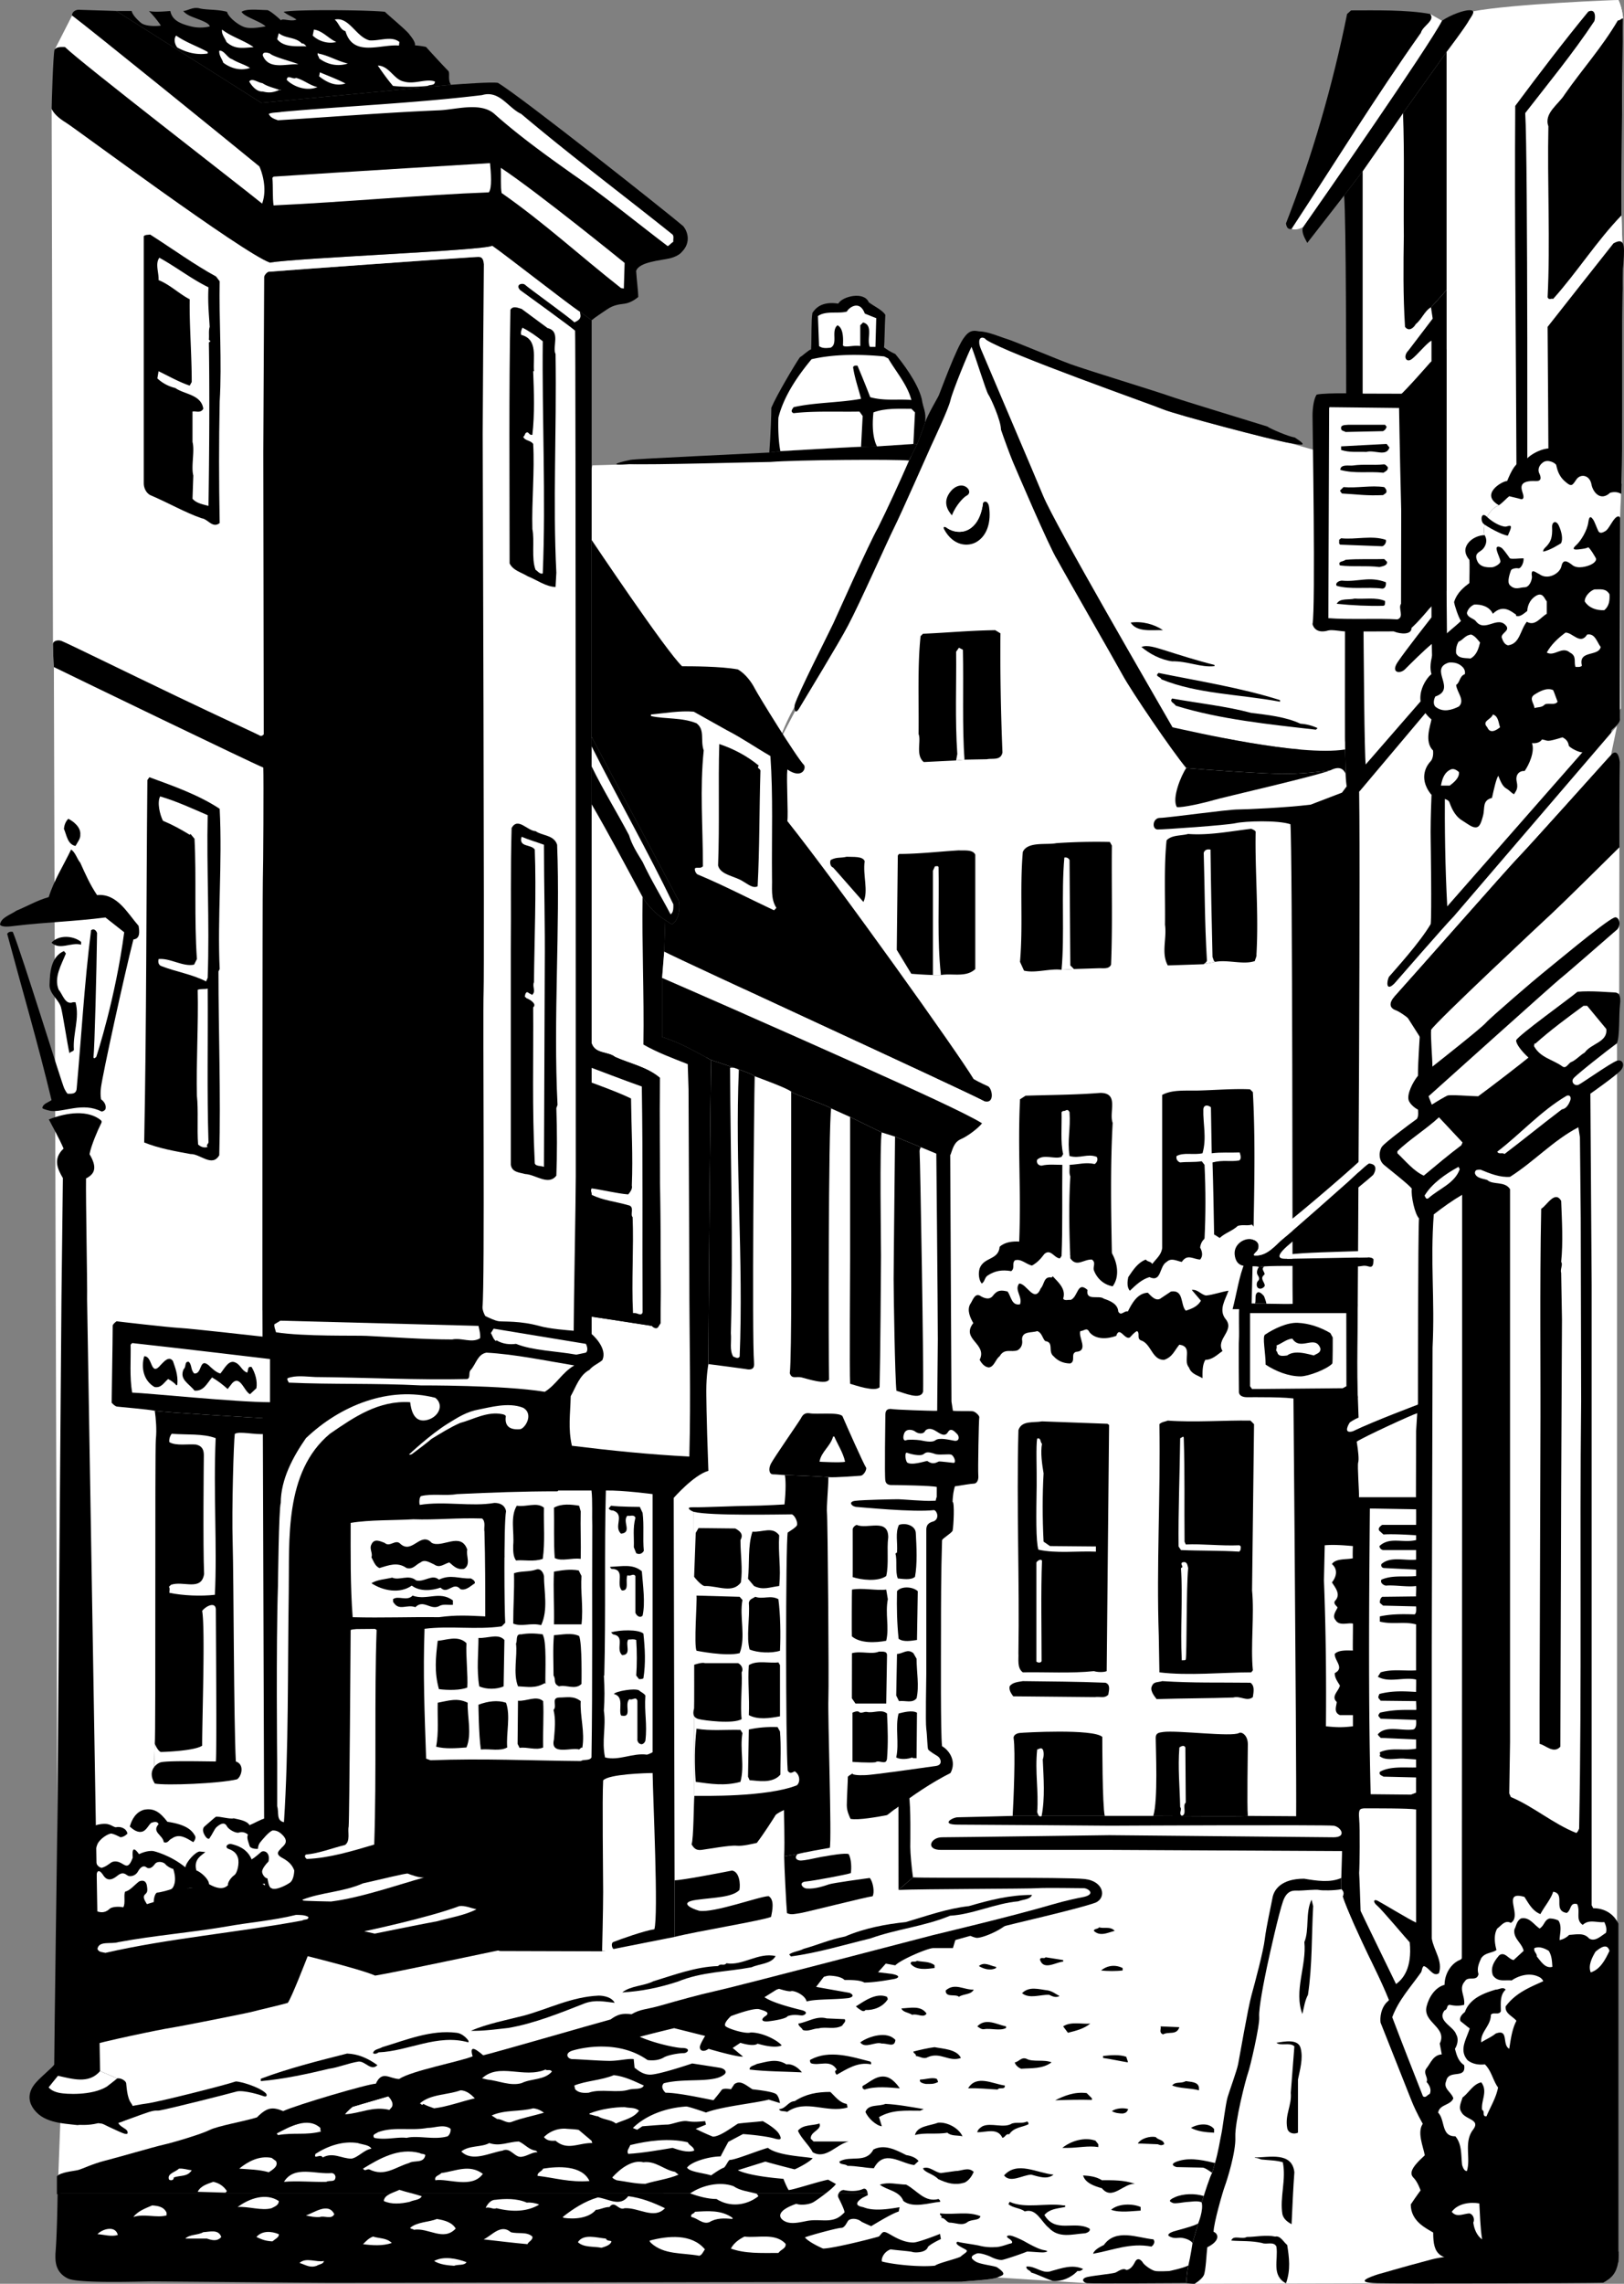
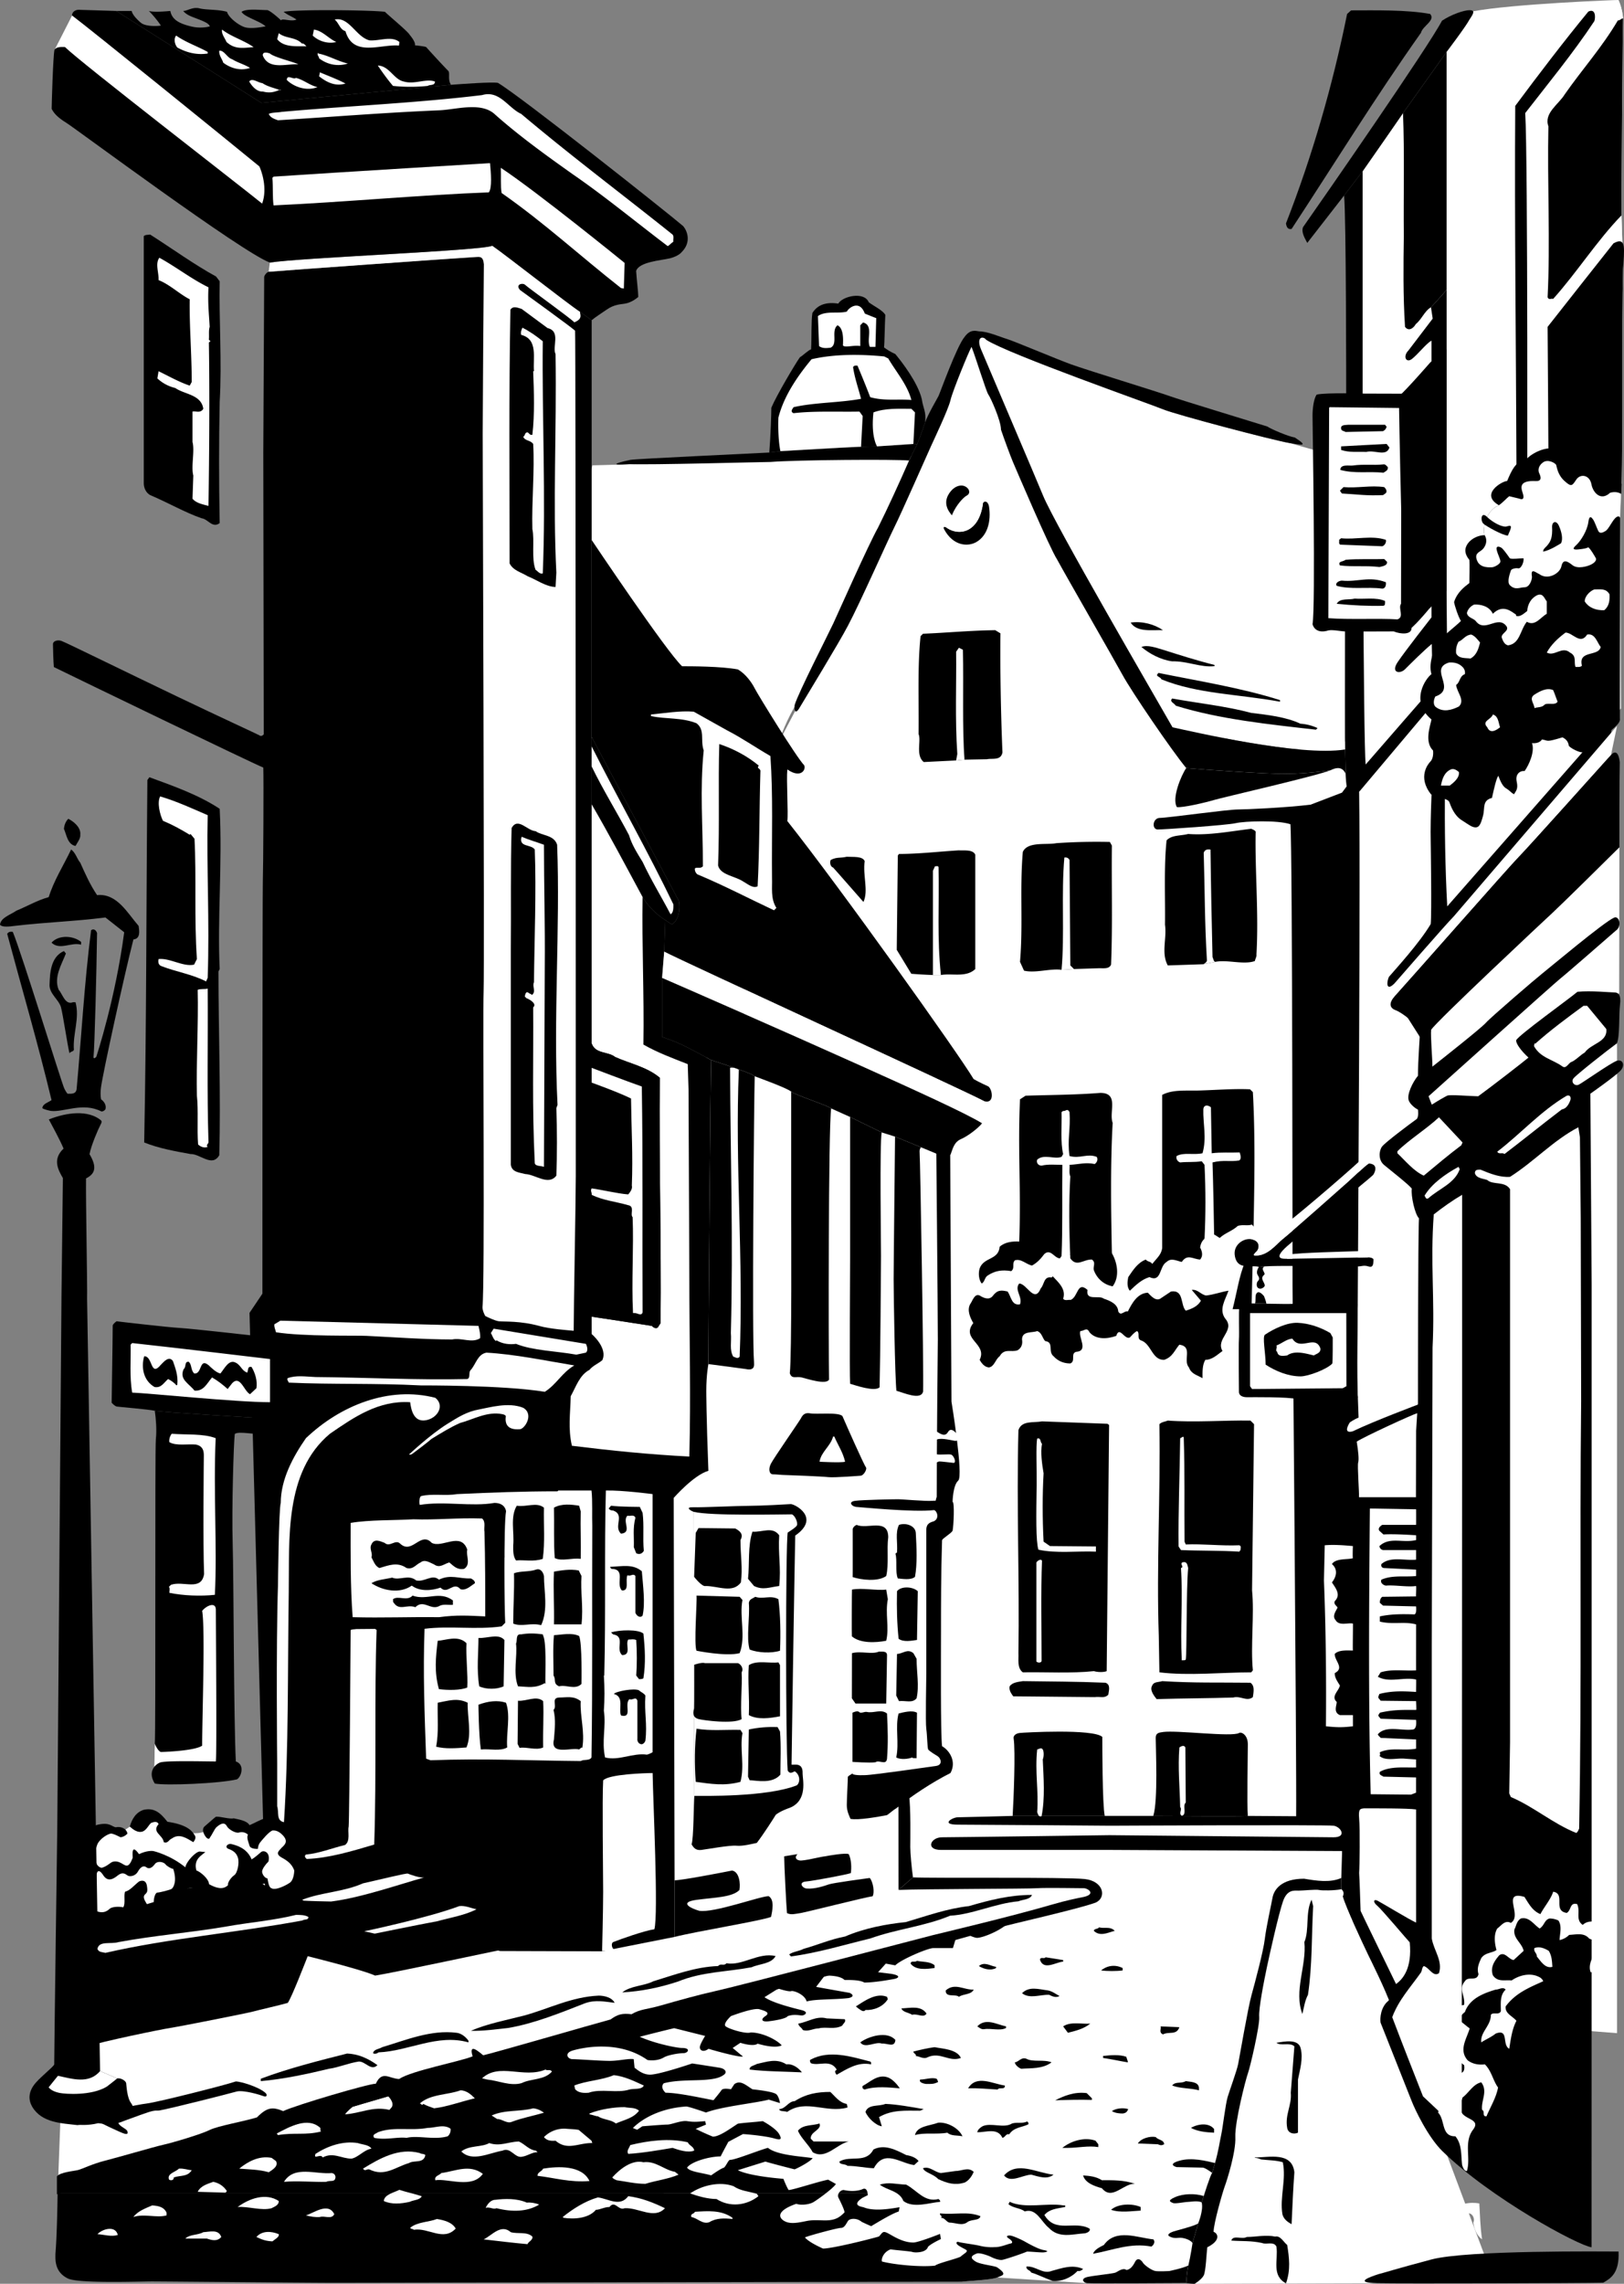
<svg xmlns="http://www.w3.org/2000/svg" width="385.757" height="542.17">
  <rect width="100%" height="100%" fill="#808080" stroke="none" />
  <path fill="#fff" d="M299.777 532.482 328 431.592l-64.617-7.692-43.074 7.692-118.461 53.847 66.636 42.11 60.211 14.11c2.203-.227 7.059-.454 8.196-.985l21.293 1.351c.879.13 23.586-.023 23.586-.023" />
  <path d="M13.684 520.639c-.059 4.187-.192 10.476-.516 14.441 0 1.305-.266 4.332 3.05 5.875 2.755 1.168 16.973.652 19.91.652 2.938 0 37.868.328 43.09.328 5.223 0 149.477-.277 149.477-.277 2.203-.226 7.059-.453 8.196-.984 1.14-.532 2.582-.606-.075-2.43-.761-.379-4.023-.68-5.086-1.363-1.062-.684-1.449-1.242.305-1.899.606-.226 2.504.38 3.414.836.91.453 1.973.758 2.582.68.606-.074 4.703-1.441 5.918-1.973 1.215 0 3.567.305 4.25.153.684-.153.91-.301-.379-.532-1.289-.226-3.793-1.668-4.476-2.046-.684-.383-2.66-1.301-3.34-1.375-.684-.079-1.215.16-.379.69.832.532 1.137 1.138.3 1.216-.605.148-2.503.91-3.64.832-.91.078-2.277 0-3.492-.301-1.21-.305-4.324-.684-5.082-.91-.379-.152-.762.148-.305.605.457.457 1.824 1.063 2.125 1.29.305.23 0 .53-.304.757-.305.23-.836.61-1.063.836-1.289.606-5.309 1.52-6.07 2.125-3.489.379-9.715-.226-12.598-.984-.226-.61.379-2.278 2.05-2.887 1.317.219 4.587.426 5.2.629.613.203 3.27.203 3.68-1.227.816-.816 3.066-1.84 3.066-1.84l-.207-1.226s-5.11 2.043-6.336 2.043c-2.656 0-4.902-1.633-6.129-2.246-1.226-.613-1.226 0-2.043.816-2.043.614-11.039 2.864-13.285 2.864-1.84-.82-3.68-1.84-4.293-2.66 1.637-.614 7.766-2.247 8.586-2.247.817 0 1.223-1.023 1.633-1.636.41-.614 2.043-.817 3.27.207a57.18 57.18 0 0 0 2.25 1.02c2.042-1.227 5.109-3.063 6.539-3.474l.203-1.023c-2.45.41-6.13 1.023-8.582 0-1.024-.203-2.657-.613-.207-2.246l1.23-.613c0-.172-.012-.34-.039-.496h-6.836c-.195.336-.258.742-.074 1.109.406.816 1.43 2.86 1.43 3.473-1.024 1.023-1.84 1.636-3.477 1.84-1.633.203-3.473-.204-5.516.203-2.043.41-3.886.82-5.316 0-1.43-.817-1.836-2.45 2.863-4.086 1.024.41 3.067.203 4.086-.41.54-.32 1.813-1.211 2.988-2.13H13.684" />
  <path d="M196.23 520.639c1.06-.829 2.036-1.68 2.329-2.16l-1.84-1.024c-2.25.41-8.38 2.453-9.403 2.453-.613-1.023-1.226-2.656-1.226-2.656-2.656-.207-8.38-.82-10.832-2.047l6.539-2.043c2.863.82 6.95 1.84 6.95 1.84 1.023-.406 3.679-1.84 4.292-2.656-2.246-.41-8.379-.614-10.625-2.454-2.25.614-7.766 2.864-8.996 2.864-.406 0-.816 1.222-1.43 1.836-.816.207-3.066 1.84-3.066 1.84-2.043-.614-5.106-.817-5.719-1.84 1.02-1.43 5.313-2.657 7.969-2.657.613-1.226 1.84-3.472 1.84-3.472l3.472-1.84c2.864.203 5.93.613 7.36 1.023 1.43.407 2.043.407 1.226-1.023-.82-1.43-3.886-3.066-3.886-3.066-1.633.207-4.903.41-5.926.613-1.633 1.023-4.29 3.066-5.926 3.066-2.043-.816-4.086-1.84-4.086-1.84l2.453-1.02-.207-.82c-2.246.208-2.86.208-4.289 0-1.43-.203-3.68.82-4.703.82-1.02 0-5.926.407-5.926.407l-1.226.817-1.02-.407c2.246-2.25 6.54-4.699 12.668-5.11.613 0 4.703 1.43 4.703 1.43 2.371-.921 6.621-1.59 10.156-2.167h-101.3c-8.016 2.238-14.446 4.03-14.446 4.03L13.734 516.67c-.007.637-.02 2.09-.05 3.969H196.23m9.852 0c-.113-.766-.508-1.274-1.191-.938 0 0-1.633.82-4.493.207-.453 0-.906.313-1.152.73h6.836m-28.227-21.292c1.946-.317 3.676-.606 4.762-.899.613.207 2.656.82 2.656.82s-.203-1.433-.816-2.046c-.613-.614-3.883-1.02-5.723-1.223-1.636-1.023-2.863-2.25-4.293-1.23l-.816 1.23s-1.84-.41-2.25.203c-.406.613-1.898 2.39-1.898 2.39-2.247-.41-8.32-1.777-11.383-1.777 0 0-1.434-1.226-.41-2.25 3.066-.816 7.152-.613 9.808-.816 2.66-.203 3.68-.613 4.496-1.227.82-.613.207-1.43-1.02-1.632-1.226-.207-6.542-1.024-6.542-1.024-2.453.817-8.172 2.656-10.012 2.656-1.84 0-3.066-1.226-3.68-1.632l-.203-2.047c-1.226-.203-3.476.41-5.722.41-2.25 0-7.563-.41-8.79-.41-1.226 0-2.042-1.43 0-2.043 2.047-.614 10.833-2.657 17.782 2.25 1.43.203 2.86 0 3.883-.614 1.023-.613 3.68-1.023 4.699-1.023 1.023 0 1.84-1.227-.41-1.227-1.223 0-6.332-1.023-10.012-2.656a400.134 400.134 0 0 1 8.176-2.043l7.355 1.84s-1.02 1.633-1.226 2.45c-.203.82.613 1.636 2.043.613 2.046.617 7.359 2.046 8.175 1.84l-2.449-2.044 1.836-1.226s3.067 1.023 4.09.207c2.043.61 4.496 1.02 5.723.406-1.024-1.226-4.496-3.066-7.36-3.066-1.226.41-5.11-.817-5.926-1.43-.816-.613 1.227-2.453 1.227-2.453s5.313-2.043 6.742-1.633c1.434.406 2.66.817 1.434 1.633-1.227.82-.82 1.434.816 1.227 1.633-.204 4.086-.614 4.496-1.227 1.84-.613 3.067 0 3.68-.203s1.223-.817-.41-1.227c-1.633-.41-6.746-1.633-8.79-3.062l3.27-2.047s2.453.816 3.067.613c.613-.203 3.27.82 3.68 2.453 2.042-.613 6.745-.41 10.015-.82.816-.2 1.43-.61.203-1.223 0 0-6.95-1.226-7.969-1.43l2.043-2.66s3.473-.203 4.7 1.024c1.636 0 3.68 0 4.699.613 2.453 0 5.722-.613 6.949-.82 1.227-.203 1.84-.817-.41-1.223l-3.27-.41 1.84-2.043 2.25.41c1.43-1.433 7.766-4.09 8.992-4.09h4.7l.613-2.043 2.863-1.226s1.02.613 2.043.816c1.02.207 5.313-1.43 7.356-3.27l-61.922 15.329-69.864 18.637s-17.617 4.918-30.886 8.625h101.3m86.918-40.954c-1.613.38-3.414 1.422-4.933 0 0-.57.95-.382 1.234-.855 1.137.379 2.75-.285 3.7.855m-12.239 7.301c-1.707.098-4.648 2.184-5.5-.472.094-.758 1.043-.094 1.324-.57l4.176.663v.38" />
  <path d="M221.988 466.549v.664c-1.707.191-4.363.664-5.691-1.043.094-.856.95-.192 1.52-.664 1.23.285 3.03.093 4.171 1.043m14.61.664c-1.235.664-2.848.285-4.082-.473 1.332-1.14 2.754 0 4.082.188v.285m30.07.57c-1.422.188-3.7.188-5.121 0 1.52-1.234 3.414-1.422 5.121-.57v.57m-35.383 4.551c-.57 1.234-2.37.95-3.512 1.707-.757-.758-3.222.289-3.128-1.516 2.183-1.894 4.27-.093 6.64-.191m20.395 1.519c-.852.477-1.707.094-2.465-.285-2.086-.093-4.649 1.043-6.45-.379 1.708-1.707 3.887-.949 6.165-.664 1.043.192 1.992.95 2.75 1.328m-40.79.758c-1.14 1.805-3.32 2.656-5.312 2.563-.476.664-1.234-.094-1.707-.38l-.57-.472c2.086-1.332 4.836-3.324 7.398-2.281l.192.57m9.199 3.419c-.758 1.136-2.18-.098-3.414.284-.856-.57-2.184-.57-2.563-1.52 2.184-.093 4.649-.757 5.977 1.235m-19.45 1.328c.477.567-.472 1.137-.566 1.516-1.8 1.043-3.89.191-5.597.664-1.329 0-2.465.855-3.793.379-.192-.566-1.043-.852-1.043-1.516 2.273-.379 4.27-1.898 6.734-1.234l4.266.191m38.328 2.086c-1.422.758-3.606 0-5.219.285-.664.094-1.137-.378-1.613-.664 1.996-2.09 4.554-.476 6.832 0v.38m20.015-1.044c-1.515 1.235-3.414 1.707-5.312 2.18l-1.137-1.516c1.8-1.234 4.555-.476 6.45-.664m21.155.852c-.663 1.992-2.464.95-3.89 1.71-1.043-.476-.379-1.234-.566-1.898l4.457.188m-67.45 3.038c-.191 1.895-1.8.759-3.226.852-1.516-.57-3.985 1.329-5.121-.285 2.086-1.515 6.449-2.75 8.347-.566m15.559 4.266c-2.848 1.046-4.84-1.516-7.875-.188-.95.57-1.895-.191-2.844-.285.188-.473-.57-.57-.57-1.043 1.422-.379 3.508-.856 5.027-1.043 1.899.379 5.313.473 6.262 2.559m-21.344 1.046v.473c-3.133-.664-5.789 1.137-8.16 2.465-.285-.281-.379-.566-.379-.852l.38-.379c-1.517-2.562-4.27-.757-6.169-1.52-.094-.284-.379-.663 0-.85 4.461-2.376 9.676-.669 14.137.472l.191.191m60.996-.191v.191c-1.8-.285-3.89-.761-5.879-1.046v-.473c1.707-.192 3.887-.379 5.5.187l.38 1.141m-18.118.191c-2.183 1.61-4.84 1.329-7.21 1.516-.571-.187-1.423-.855-1.52-1.516.949-.097 1.52-1.332 2.754-.855 1.515.855 4.171.094 5.976.855m-59.293 2.372c-3.699-.192-8.633-.192-12.426-.665-.097-.855 1.137-.949 1.707-1.328 2.278-.476 4.649-1.425 7.02.094 1.613-.191 2.941.95 3.7 1.898" />
  <path fill="#fff" d="M131.11 491.783c-1.805 2.09-4.938 1.613-7.212 2.75-2.656.762-5.41-.566-8.16-.851l-1.234-.286c4.082-3.793 9.867.094 15.086-2.086.379.38 1.043-.19 1.52.473m21.816 3.32c-.473 1.043-2.278.664-3.414.95-2.942.949-6.739-.286-9.676.757-1.047.094-2.469.094-3.227-.851l-.191-.856c2.754-1.136 6.453-1.23 9.39-2.464 2.563.285 4.84 1.421 7.118 2.464" />
  <path d="M213.734 495.767c-2.464-.19-5.691-.57-8.347.286-.38-.094-.664-.38-.473-.856 1.707-.851 3.602-2.937 6.07-1.992 1.137.477 2.18 1.707 2.75 2.562m9.11-1.515c-1.047.566-1.711.473-2.942.473-.57-.094-1.707-.38-1.328-1.043 1.23 0 2.75-.57 3.887-.192.191.192.285.477.383.762m15.84.851c.097 1.141-1.329.286-1.707.95-2.086-.094-4.555-.38-7.02-.286 1.992-3.32 5.883-1.042 8.727-.664m46.106.473v.668c-1.993-.57-4.364-.383-6.356-1.14.757-1.044 2.086-.38 3.226-1.044 1.043.192 2.938.094 3.13 1.516" />
  <path fill="#fff" d="M112.797 498.139c-3.223.757-6.547 1.992-9.676 2.375-1.043-.383-1.707-.57-2.562-1.047-.38.57-.567-.188-.852-.094 2.559-2.277 6.543-1.992 9.676-3.129 1.422 0 2.562 1.043 3.414 1.895" />
  <path d="M201.117 499.467c.094.285.192.57.192.855-5.028 1.422-9.868-2.086-14.325 1.043-.664-.285-1.804 0-1.898-.664 1.613-.094 2.086-1.805 3.7-1.898 2.655-1.707 5.312-2.18 8.444-2.18 1.23 1.137 2.18 2.559 3.887 2.844m58.25-1.328v.378c-2.66-.093-6.262 0-8.73.098 2.086-1.043 4.554-2.09 7.496-1.71l1.234 1.234" />
  <path fill="#fff" d="m93.066 500.225-.57.664c-3.984-.946-6.926.855-10.531 1.046.476-.703 1.812-1.796 1.812-1.796l8.434-2.473s1.52 1.422.855 2.559" />
  <path d="m219.426 500.701-.852.379c-3.512 0-6.64-.285-9.773 1.52l.664 2.18c-1.422-.188-3.32-1.993-3.887-3.415.664-1.898 3.129-1.234 4.742-1.898 2.75.097 6.262.758 9.106 1.234" />
  <path fill="#fff" d="M151.79 501.08c-1.33 1.805-3.606 2.184-5.505 3.035-1.137-.95-2.941-.851-4.27-1.707-.472 0-1.327-.379-1.992-.473v-.19c2.563-1.044 5.977-1.52 8.348-1.52 1.14.289 2.469 0 3.418.855m-22.579.477c-2.562.757-5.218 1.23-7.683 2.18-1.14.472-2.375-.759-3.418-.665l-1.328-.855c3.133-1.422 6.735-.852 9.867-1.703.95.093 1.801.472 2.563 1.043" />
  <path d="M268 500.701c-.285.664-.57.95-1.332 1.043-.758 0-1.8-.094-2.559-.57.95-.66 2.657-.852 3.891-.473m-23.719 3.606c-1.515.757-3.414.664-4.55 2.37-.856-.19-.856.665-1.614.852-1.14-2.465-3.797-1.324-5.98-1.324.097-.668.761-1.14 1.234-1.426 1.992-.949 5.125.57 7.02-.664 1.328-.379 2.375.094 3.605-.473.192.188.379.286.285.665" />
  <path fill="#fff" d="M76.086 505.158c.094.285-.098.664.187.856-3.699.949-6.355.191-10.246.855l-.285-.383c2.942-1.515 7.309-4.078 10.344-1.328" />
  <path d="M228.629 507.15c-1.234-.28-2.656 0-3.606-.851-2.464.472-5.597-.094-7.683.57.476-2.184 3.508-2.184 5.504-2.941 1.894-.192 4.742 1.043 5.785 3.222m-33.867-2.558c-.192 1.23-2.278 1.613-2.184 3.129l.664.664h8.348c-2.938.664-5.406 4.363-8.535 2.562-.95-1.805-2.848-3.418-3.512-5.125 1.234-1.515 3.418-1.137 5.125-1.707l.094.477m93.633.851v.856c-1.993-.094-3.891-.285-5.504-1.14 1.613-.95 4.27-1.329 5.504.284" />
  <path fill="#fff" d="M107.012 505.35c.093.57-.098 1.328-.664 1.8-3.133.95-7.114-.281-9.774.38-2.18-.282-4.836.57-7.683 0-.567-.852.382-.946.855-1.325 3.793-1.426 7.684-.285 11.86-1.047 1.8 0 3.792-.95 5.406.192m33.488 2.847.188.567c-3.227-.094-5.883 1.898-8.727-.567-1.043.094-2.086 0-2.75-.855a6.78 6.78 0 0 1 5.121-1.992c.852.093 2.086.093 3.129.285l3.039 2.562" />
  <path d="M276.535 509.049c-.57.285-.851.285-1.515 0l-4.747-.188c.762-1.234 2.942-1.804 4.27-1.52.57.759 1.898.571 1.992 1.708m-15.652 0v.664c-2.371-.38-4.836.191-7.211.191h-1.328c1.992-1.613 5.219-2.656 7.875-1.707l.664.852" />
  <path fill="#fff" d="M164.879 510.568c-1.613.567-3.7-.191-5.121-.664-2.848.473-7.117 1.23-10.531 1.422-.477-.758.285-1.422.472-2.086 4.27-1.043 9.203-1.71 13.664-.664.38.852 1.516 1.043 1.516 1.992m-37.566 0 .378.38c-1.136-.098-2.37.85-3.605 1.042-1.8.473-2.75-2.371-4.742-1.422-3.227.567-7.211 2.75-9.77.188 1.895-1.516 4.836-.95 6.637-1.992 2.562.855 4.46-.286 7.023-.38 1.516.665 2.371 1.993 4.079 2.184m-39.086-.476c-1.801.285-3.13 2.09-4.743 2.37-2.37 0-4.363-1.612-6.832-.28-.472-1.047-2.277.664-1.707-.856 2.942-1.898 6.547-3.129 10.055-2.562 1.047.378 2.66.378 3.227 1.328" />
  <path d="M215.254 511.611c1.137.188 2.277.57 2.941 1.422l-1.043.95c-3.226-.38-7.117-3.891-9.582.757-2.277-.094-4.082-.566-6.261-.566-.57-.57-1.993-.192-1.899-1.047 2.656-1.516 6.262.57 8.063-2.844 2.656-1.328 5.312.094 7.78 1.328" />
  <path fill="#fff" d="M101.035 511.611c-.379 2.086-2.656 1.137-3.89 1.899-3.227.945-5.786 3.316-9.391 1.515-.664-.191-1.043.57-1.52-.191 3.985-2.465 8.54-5.027 13.473-3.7.379.286.95.098 1.328.477m-35.48 1.422c.664 1.234-.856 2.086-1.707 2.656-2.371-.664-4.649-.664-7.02-.855 2.086-1.707 4.742-3.129 7.684-2.559l1.043.758m94.769 2.563.856.664c-2.371 1.043-5.504 1.422-7.875 2.18-2.371 0-4.743-.567-6.832-.852-.38-.192-.758-.285-1.043-.664 1.898-2.09 4.746-4.27 7.402-3.606 2.941-.379 4.836 1.801 7.492 2.278m-20.301 2.179c-4.648.38-8.25-.758-12.332-1.23-.093-.856.95-.95 1.329-1.711 3.511-.567 9.203-.852 11.003 2.941" />
  <path d="M226.922 515.404c1.613 0 3.035-1.043 4.363.192-.379.949-1.137 2.086-2.18 2.558-2.277.668-4.082.192-6.261-.851-1.14-1.235-3.227-1.52-3.606-2.563 1.61-.566 2.75.95 4.266 1.14l3.418-.476m23.336.856c-1.516 1.234-3.508.472-5.313 0-2.086.093-4.933 2.086-6.449.187 3.129-3.508 7.777-.566 11.762-.187" />
  <path fill="#fff" d="M114.695 516.068c-2.562 3.606-8.254 1.043-11.289 1.52-.285-1.043.95-1.14 1.422-1.707 3.512-.477 6.64-2.184 9.867.187m-69.155-.851c-1.044 1.61-2.563 1.136-4.27 1.707.093.664-.762.851-1.141.472-.473-1.421 1.52-1.707 2.371-2.562 1.14-.094 1.996.285 3.04.383m34.148 1.515c0 1.52-1.325.762-2.18 1.235-2.942.093-7.02-.285-10.055 0 2.465-3.985 7.492-1.707 11.383-2.086.473.093.758.379.852.851" />
  <path d="M261.738 517.588c2.559 0 5.121-.094 7.871.851-2.75-.187-5.406 4.082-7.87 1.047-1.708-.476-3.985-1.234-4.462-3.039 1.614.098 3.133.285 4.461 1.14" />
  <path fill="#fff" d="m53.887 520.146-.285.383-6.641-.191c.664-1.422 2.371-1.899 3.7-2.371 1.421.285 2.464 1.043 3.226 2.18m125.886.667.38.567c-2.942 2.277-6.829 2.656-9.962.664-2.086 0-4.363-.664-6.261-1.328 2.75-1.895 7.02-2.942 10.34-1.707 1.613 1.136 3.699 1.234 5.503 1.804" />
  <path d="M215.254 518.63c2.656 1.423 4.363 4.27 7.683 3.415.188.191.473.379.38.664-2.47.191-6.356 1.613-8.727-.188-.95-2.468-3.985-2.562-5.598-3.89 2.18-.664 3.793-.094 6.262 0" />
  <path fill="#fff" d="M100.18 521.38c-.473.95-1.895.856-2.844 1.329-2.09.476-4.367.664-6.168-.188.094-1.52 2.371-1.992 3.7-2.656 1.706.567 3.605.95 5.312 1.516m-33.961 1.14c0 1.043-1.043 1.329-1.707 1.707-2.371.664-5.504-.476-8.067-.285 2.848-2.086 6.739-3.414 9.774-1.422m91.734 1.707c-2.562 2.75-6.262-.191-9.582 0-1.516.664-2.277-1.992-3.605-.285-1.23 0-2.274.664-3.223.664-1.707 2.086-5.313 2.278-7.684 1.899l-.191-.192c2.371-1.898 5.312-3.793 8.348-4.648 2.468.285 5.218 2.371 7.21-.285 3.13.379 5.977 1.52 8.727 2.847m-29.883-.855c-2.847 1.707-6.355 1.805-10.148.855-.762.38-1.52-.378-2.563-.093.38-.762 1.137-1.899 2.278-1.899 2.277-.285 5.12-.379 7.492.664.855-.093 2.09.094 2.941.473" />
  <path d="M252.629 523.564h.379v.38c-1.992.378-3.7.472-4.93 1.898 2.656 4.457 7.113 1.23 10.719 3.222.379.664-.758 1.141-1.328 1.141-2.754.187-5.977 1.234-8.348-1.328-1.805-1.426-2.941-4.742-5.695-3.89-1.137-.852-2.75-.759-3.887-1.708l.285-.57c3.7 1.707 8.82.191 12.805.855m18.312.379v.856c-2.09.093-4.84.566-7.023-.192 1.707-1.52 5.125-1.52 7.023-.664" />
  <path fill="#fff" d="M39.563 525.271v.664c-2.376.665-5.313-.476-7.876.38 1.043-1.423 2.942-2.087 4.458-2.75 1.328.093 2.753.285 3.417 1.706m39.844.379c-.664 1.328-2.37.285-3.418.664-.945.094-2.273-.093-3.32-.379 1.898-.57 5.312-3.226 6.738-.285m94.582.856v.281c-1.898-.187-3.797-.281-5.504.762-1.613.57-2.75-.95-4.27-1.235-.284-.855.665-.664.856-1.234 3.035-.188 6.258-.473 8.918 1.426" />
  <path d="M232.898 526.127c-.285 1.137-2.183.66-3.132 1.422-1.23.949-2.844.093-4.266.093-.762-.191-1.047-1.136-1.996-1.136.57-.477-.473-.57-.188-1.047 3.512.383 6.547-.567 9.582.668" />
  <path fill="#fff" d="M108.246 529.064c-2.941 3.133-6.453-.285-9.96.286-.192-.286-.665-.094-.856-.473 1.707-1.426 4.457-1.328 6.355-2.09 1.707.285 3.606.762 4.461 2.277m-80.258 1.52c-1.613.473-3.226-.094-4.84-.192 1.141-1.23 4.27-2.18 4.84.192m98.469.379c.191.855-1.043 1.234-1.137 1.8-3.32-.28-7.02-.757-10.437-1.136 1.898-.856 4.082-3.793 6.453-1.707 1.707.472 3.793-.192 5.121 1.043m-73.898.094c-.95 1.14-2.278.761-3.418.382H44.02c1.042-1.047 2.94-.761 4.27-1.52 1.612-.093 3.605-.757 4.269 1.138m13.66-.665c.191.665-.95 1.235-1.52 1.708-1.61-.094-2.37-.38-3.793-1.043 1.328-1.516 3.512-1.422 5.313-.665" />
  <path d="M273.973 531.627c.476.57.097 1.328-.473 1.707-5.027-.95-9.11.855-13.852 1.707.286-.95 1.614-1.61 2.563-2.086 2.848-3.984 7.969-1.707 11.762-1.328" />
-   <path fill="#fff" d="M93.066 532.482c-2.183.758-4.742.567-6.832.282.664-.664 1.329-1.422 2.375-1.801 1.516.476 3.223.285 4.457 1.52m52.176-.383c-.191.855-1.422 1.234-2.37 1.519-1.9-.379-4.177 0-5.599-1.328 1.329-2.086 4.461-1.043 6.641-.852.285.66.95.38 1.328.66m22.199 1.899c-.382.477-.664 1.328-1.328 1.52-4.176-.758-8.347-.192-11.48-3.036-.094-.191-.38-.285-.285-.57 4.27-1.14 9.96-1.707 13.093 2.086m19.164-1.328c.188 1.14-1.14 1.328-1.707 2.183-4.175 0-7.875.188-11.293-1.043.762-1.425 2.09-2.277 3.227-2.847 3.227.379 7.305-.95 9.773 1.707m-75.8 4.363c-.473.856-1.993.477-2.942.856-1.515-.094-3.414-.286-4.742-1.137 2.277-1.235 5.406-.57 7.684.281m-33.867-.281c-.094.758-1.137.758-1.708 1.137-1.613.57-2.562-.192-4.078-.664 1.516-1.422 3.985-.094 5.786-.473" />
  <path d="M249.785 539.123c2.465-.664 4.93-1.613 7.492-.477-.379.38-.757.57-1.328.477-1.613 1.707-3.89 2.559-5.879 2.371-1.71-.57-3.511-1.52-5.125-1.992-.285-.664-1.234-.57-1.136-1.426 2.18-.187 3.886 1.899 5.976 1.047m32.485-1.285c-.336 1.5-.5 4.164-.5 4.164s-22.708.152-23.586.023c-.875-.125-1.625-1.125.25-1.5 1.882-.379 5.89-.754 6.515-1.004.63-.25 1.754-1.254 2.633-.625.75-.125 1.375-.629 2.004-1.879.625-1.253 1.504-.503 1.879.125.375.625 2.129 1.88 3.004 2.004.879.125 3.258 0 3.258 0s3.074-.617 4.543-1.308m6.335-24.336-.671 2.336c-1.063-.742-1.813-1.246-2.317-1.246-.5 0-6.137-.125-6.137-.125s-2.378-.625.63-1.5c3.003-.88 6.468.07 8.495.535m-2.671 7.836-.5 1.5c-.942-.477-2.696-.102-3.32-.102-.63 0-3.009.5-3.509.25s-1.503-.5.5-1.379c2.004-.875 4.77-.918 6.829-.27m-1.329 6.501-1.335 4.664c-.532-.871-2.41-1.371-3.286-1.246-.879.125-1.629 0-2.257-.38-.625-.374.25-.874 1.003-1.124.75-.25 5.106-1.324 5.875-1.914" />
  <path fill="#fff" d="M234.27 80.67c5.5 12 46.5 84 54.5 93s32 2 32 2l2.5 43v219.777h-146.5V191.67s16-30 21-40 29-62.668 33-69.336l3.5-1.664" />
  <path d="M261.836 412.342c0 1.164 0 16.312.582 18.754h-21.879c.234-3.84.7-15.38.234-18.407-.117-.582.465-1.164 1.395-1.277.93-.117 17.574-1.047 19.668.93m12.105 18.754c1.164-3.606.582-16.075.582-18.52 0-1.164.711-1.25 1.747-1.398 3.257-.465 16.386 1.226 18.039.234.582-.352 2.097.465 2.097 2.676 0 1.863-.234 14.68 0 17.008-1.281.14-20.367 0-22.465 0" />
  <path d="M311.316 191.025c-5.96.73-15.437 1.145-17.296 1.145-2.5 0-16.75 2-18.5 2s-2 2.75-.5 2.75 16.25-1 18.5-1.5 10-.75 13 .25c.5 5.75.5 109.5.5 109.5s1 114.5.859 126c-1 0-11.473-.074-11.473-.074-1.281.14-20.367 0-22.465 0H240.54s-11.77.324-13.02.324-4.25 1.75 0 1.75 36.25.25 36.25.25 51.25-.25 53 0 3.25 2.75 0 2.75l-53.25-.5s-37 .5-39.75.5-4 3-.25 3h40.5l63.75.32V176.17l-9 12-7.453 2.855" />
  <path fill="#fff" d="M218.059 108.314c-3.239 6.477-25.543 53.246-28.422 57.922-2.88 4.68-4.317 8.996-4.317 8.996h-60.082l15.469-64.757 77.352-2.16" />
  <path d="m227.113 180.53-7.687.378c-1.992-1.613-.567-5.027-1.23-6.64.093-8.063-.286-16.032.472-23.243l.57-.57c6.356-.281 10.91-.758 17.168-.852l1.235.758c-.094 8.633.093 18.973.476 28.27-.383 1.992-2.375 1.328-3.703 1.613l-5.309.098-1.992.187m58.719 48.379-8.441.285c-1.614-2.937-.192-6.355-.664-9.676.093-6.07-.286-13.753.378-20.015 1.235-1.328 3.415-1.043 5.122-1.52 4.933.383 10.246-.664 14.988-1.23.383.187.762.281 1.047.664-.192 9.2.758 19.445.187 29.219.094.379-.285 1.043-.379 1.515-2.656.95-6.449-.379-9.39.192l-2.848.566m-33.676 1.328c-2.656-.379-6.261.856-8.918.192l-.949-2.086c.758-8.918-.094-17.172.664-26.09 1.137-2.559 5.692-1.61 7.969-2.086a141.56 141.56 0 0 1 12.71-.285l.477.855c-.097 10.055.188 18.781-.191 28.27-.473 1.043-1.613.851-2.844.851l-5.976.192-2.942.187m-30.546 1.234c-2.712-.093-5.145-.296-5.145-.296l-3.453-5.684.25-22.383.281-.379c4.652 0 9.488-.57 14.23-.855 1.141.098 3.32-.281 3.891 1.043v27.133c-2.18 2.086-5.5.949-8.16 1.422h-1.895m76.176 59.007c.192-10.054.38-21.25-.187-31.21l-.664-.665c-3.7-.191-8.352.188-12.145.286-3.035.093-6.262-.286-8.726 1.043v36.43c-.293 3.308.707 12.269.043 14.433h21.164l.515-20.317m-33.675 7.02c-.192-9.77-.38-20.773.187-30.926-.95-2.562 1.613-7.117-2.938-7.117-5.98.477-12.05.477-17.742.664l-1.328.856c-.57 12.144.285 21.44-.191 33.773l1.172 16.047h21.335s-.656-9.133-.496-13.297" />
  <path fill="#fff" d="M288.395 293.04c-.094-5.41-.192-11.288-.38-17.077 2.563-.664 4.079-.094 6.356-.473.57-.379.285-1.328.094-1.898-2.18.093-4.457-.094-6.64.191l-.188-10.91c-.664-.57-1.711-.664-1.805.473-.094 3.511.855 6.734-.191 10.437-2.18.473-4.457-.285-6.164.664-.188.758.285 1.328.855 1.516 1.707-.188 3.32 0 5.121-.281l.664.851c.285 5.977.285 11.766 0 17.55l-.012 7.423 2-.5.29-7.965m-36.239 5.121c.285-6.926.094-14.895.188-21.629-1.61 0-3.414-.191-4.93.192-.762 0-1.328-.665-1.047-1.426 1.613-1.422 4.082 0 5.79-.664l.378-.664c-.664-2.657-.285-6.829-.379-9.961l.38-.282c.57.188.948-.761 1.515.282.285 4.082-.567 6.547 0 10.437 2.562.664 4.176-.664 6.453.188.379.57.094 1.328-.473 1.707-2.183-.473-3.797.097-5.98.191.097.856-.188 1.899.191 2.75-.379 5.977-.285 12.996 0 19.45l.027 5.1-2-.163-.113-5.508" />
  <path fill="#fff" d="M230.934 311.006c-1.125-1.645 1.855-4.211 2.171-8.336 1-1.664 5.833-6 11.5-5 1.239-.512 2.954-1.293 4.665-1 .98.168 1.882 1.297 2.886 1.492 1.246.246 1.254-.605 3.278.172 3.336.172 6.836-1.996 8.336 5.672 2.335.664 2.664 4.332 5.664.5 3-3.836 7.336-6.672 10.671-7.172 3.329-.5 4.665-3.828 6.829-3.328 1-.672 1.336-1.168 2.671-1 1.665-1.336 5.333-3.672 7-2.836 1.665.836 3.5 4 .165 7.836-3.336 3.828-3.165 16.664-7.165 18.828-4 2.172-14.335-1.828-17.671-2.328-3.329-.5-10-2.004-14.5-1.172-4.5.836-11.832.5-15.5.5-2.29 0-9.121-.098-11-2.828M306.27 105.17c-4.25-.75-27-6.75-30-8s-36.5-13-42-16.5c-.75-1-2.5-.75-1.25 2.25s13.187 30.918 14.75 34.75c2.75 6.75 26.75 48 30.75 55 4.75 1 30.25 7 41 5.25-.086.086.039-68.914.039-69l-13.29-3.75" />
  <path d="M199.121 72.076c.945-1.73 6.137-2.988 7.242-.312 1.258.941 3.305 1.886 3.934 2.992-.156 2.36-.156 6.453-.313 7.715.63.468 1.575 1.101 2.676 1.57 1.574 1.89 5.352 6.773 6.297 10.707.316 2.207 1.102 2.992.79 5.512-.634 2.047-1.892 5.195-1.892 5.195l-.894-.059-8.633.57-3.797.094c-1.328 0-19.16 1.043-19.16 1.043l-2.637.329c.325-4.024.485-9.22.485-10.633 1.258-2.993 5.668-10.395 6.77-11.97.784-.472 2.046-1.73 2.675-1.89.156-2.988 0-6.765.316-8.656.63-.945 2.047-2.836 6.141-2.207" />
  <path d="M304.434 183.67c-2.332.164-19.164-1-22.664-1.336-3.336-4-13-18.164-15.165-22.164-1.828-3.371-13.335-23.336-15.5-27.336-1.835-2.832-10-22-10.5-23.164-.5-1.164-2.171-5.664-2.835-7.664 0-2.168-2.5-7.672-3-8.336-.5-.664-3-8.836-4-11.336-.665 1.168-4.5 10.5-5 12.672-.5 2.164-3.836 9.164-4.665 11-.835 1.832-7 15.828-8.671 19.164-1.664 3.336-8.164 18-11 23.336-2.164 4.164-10.329 17.5-11.5 19.5-1.164 2-1.329.164-1.164-.672.835-2.832 8-16.828 9.164-19.328 1.168-2.5 8.171-18.336 10.671-22.836 2.165-4.336 5-10.5 7.329-15.836l1.921-3.879s1.258-3.148 1.891-5.195c.688-1.926 2.856-5.59 3.188-6.254.336-.672 4.336-11.836 6.171-14 1.332-1.836 2.5-1.5 3.5-1.336 2 0 5 1.336 6.665 1.836 1.664.5 11.5 4.664 15.164 6 3.668 1.332 20.703 6.55 23.316 7.5 2.613.949 19.121 5.937 23.277 7.246.832.594 4.989 2.375 6.535 2.613 3.68 2.375 1.188 1.66-1.292 1.305-4.25-.75-27-6.75-30-8s-36.5-13-42-16.5c-.75-1-2.5-.75-1.25 2.25s13.187 30.918 14.75 34.75c2.75 6.75 26.75 48 30.75 55 4.75 1 30.25 7 41 5.25l.105 5.75c-.52-1.164-1.52-1.836-3.52-.836-1.835.336-7.671 1-11.671.836" />
  <path d="M316.105 182.834c-1.835.336-7.671 1-11.671.836-2.332.164-19.164-1-22.664-1.336-1.172 1.695-3.485 7.164-2.223 9.266 1.262.21 6.734-1.051 8.836-1.684 2.101-.629 24.523-5.746 27.722-7.082m-100.171-73.5 1.921-3.879-.894-.059-8.633.57-3.797.094c-1.328 0-19.16 1.043-19.16 1.043l-2.637.329c-4.214.238-31.714 1.488-32.964 1.738s-6.75 1.5-.25 1c4.5.25 31.25-.5 33.5-.5 6.25-.5 29.832-.668 32.914-.336" />
  <path fill="#fff" d="M205.418 74.44s2.676 1.1 2.719 1.074l-.188 6.828h-1.328c-.855-1.801.95-5.121-1.613-5.785l-.664.664v4.933c-1.614-.285-3.649.473-4.121-.156.093-1.52.136-4.113-1.29-4.777-1.609 1.328.192 4.363-1.609 5.312-1.426.188-2.14.094-2.77-.379l-.265-7.117c1.824-1.332 4.871-.508 6.879-1.07.312-.785 2.988-2.992 4.25.472m5.566 10.657c1.899 3.222 4.555 6.257 5.5 9.863-3.222-.285-6.355.285-9.77-.664a250.73 250.73 0 0 0-3.034-7.492c-.38 0-.856-.098-1.043.379.379 2.562 1.234 4.933 1.894 7.492-5.027.949-11.097.855-16.031 1.992-.285.476-.852 1.043 0 1.426 4.84-.57 10.625-.285 15.652-.383l.762 1.047-.383 7.304c-1.328 0-19.16 1.043-19.16 1.043-.473-2.277-.57-5.691-.473-7.968 1.325-5.22 4.645-9.961 7.872-13.852 5.312-1.23 11.382-1.23 17.265-.664l.95.477" />
  <path fill="#fff" d="m217.34 97.9-.38 7.496-8.632.57s-1.496-2.241-.855-8.066c2.847-1.043 5.882-.851 9.011-.851l.856.851" />
  <path d="M276.25 149.603c-2.559-.093-6.164.57-7.684-1.804 2.754-.38 5.598.383 7.684 1.804" />
  <path fill="#fff" d="M229.105 180.342c-.57-7.594-.19-17.176-.382-26.09l-.95-.477-.66.95c.094 7.683-.285 15.937.282 24.285l-.282 1.52 1.992-.188" />
  <path d="M288.488 157.857v.285c-3.226.38-6.449-1.234-10.054-1.14-2.75-.38-5.407-1.8-7.305-3.414 1.422-.57 3.508.187 5.121.664 3.89 1.23 8.066 2.562 12.238 3.605m15.559 8.348v.379c-9.77-1.805-19.543-1.805-28.176-5.313-.187-.664-1.707-.664-.664-1.515 9.297 1.894 19.543 3.508 28.84 6.449m-6.832 3.035c3.89.477 8.254.95 11.672 2.563 1.422.093 2.843.472 4.078 1.043l-.38.379c-10.91-1.235-22.956-2.465-33.296-5.692-.285-.57-1.613-.95-.855-1.707 6.261 1.137 12.71 1.8 18.78 3.414" />
  <path fill="#fff" d="M288.68 228.342c-.38 0-.477-.762-.664-1.14-.192-7.872-.38-16.981-.477-25.517-.566-.093-1.328-.093-1.613.758.285 9.39.191 15.844.762 25.614-.098.378-.477.664-.856.851l2.848-.566m-33.582 1.707-.856-.856-.191-25.043c-.285-.472-.664-.664-1.23-.57-.762 8.633.093 18.215-.665 26.656l2.942-.187m-31.594 1.421c-.945-8.726-.379-16.503-.567-25.613-.093-.379-.57-.191-.855-.191l-.473 1.047v24.758h1.895" />
  <path d="M205.387 204.435c-.473 3.415.945 7.036-.29 9.692 0 0-7.206-8.223-7.206-8.176-.66-.187-.852-1.23-.567-1.8 1.516-.759 2.18-.38 3.793-.759 1.52.094 3.797-.19 4.27 1.043m47.148 103.879c.38.57 1.23.188 1.8.286 1.806-.762 1.52-4.555 3.985-2.375-.472 2.753 2.754 1.14 3.89 2.09 1.423.472 3.321 1.234 3.415 3.035.664 1.23 1.426-.286 2.277 0 .95-1.899 2.278-4.364 4.746-4.461.758.761 1.989 2.277 3.223 1.234l2.277-1.516c3.133-.476 2.184 3.13 3.512 4.551 1.516-.473 2.844-1.043 3.602-2.371l-2.18-2.562c1.422-.188 2.18 1.14 3.414 1.328 1.805-.188 3.512-.852 5.313-1.137-.758 2.184-2.372 4.457-.758 6.64 2.465 2.844-2.371 4.743-.664 7.684-1.137.758-2.371 2.086-4.078 2.086-.762 1.234-.668 3.035-.668 4.363-1.23-.757-2.653-.945-3.223-2.558-1.52-1.707 1.043-4.934-2.277-5.406-1.137 1.328-1.614 2.937-3.606 3.601-2.941.098-3.035-3.887-5.594-4.648-.949-.473-.097-1.707-.855-2.18-.758.379-1.14.95-1.707 1.516-1.234.664-2.469-2.844-3.227-.38-2.086.762-4.836.95-6.355-.85-.664-1.329-1.235-.286-2.184-.286-.566 1.422 2.09 4.742-1.043 4.934-1.328.472 0 2.18-1.328 2.75-1.613 0-2.941-.57-3.984-1.707-1.422-1.141.191-3.32-1.992-3.606-.664-.664-.758-1.992-1.899-2.371-1.137.473-3.601-.098-3.601 1.992.187 1.043-.098 1.992-1.047 2.563-1.516.566-3.13-.57-4.266 1.422-1.047.757-1.234 2.464-2.562 2.656-1.043-.098-1.707-.95-2.184-1.805 1.898-3.887-4.55-4.836-1.516-8.726-.761-1.329-1.52-3.036-.761-4.458.57-.757 1.043-2.656 2.277-2.09.855.57 2.184 1.141 3.035.192 1.14-1.52 1.992-1.52 3.606-1.137.855 1.23.949 3.414 2.941 3.035.664-1.804-1.422-3.417-.191-4.933 1.804 0 3.605 4.84 5.125 1.137.855-.852.664-2.942 2.562-2.563l.285-.285c1.328 1.426 3.223 3.039 2.465 5.316m44.492 28.934.852.852-.473 39.464c.57 5.692-.379 13.282.192 18.973l-.383.477c-6.828 0-14.89.851-21.817 0l-.148-8.672c-.57-16.887.434-33.164.148-50.242.567-.567 1.329-.567 1.993-.852 6.355.473 13.468-.098 19.636 0m-33.961.758.38.285c-.192 18.402-.38 38.988-.571 58.437-.664.286-2.086.286-3.035 0-5.406.57-11.48.188-16.887.286-1.422-1.043-.95-3.133-1.043-4.555.285-17.172-.476-34.723 0-52.934.758-2.375 3.606-1.71 5.598-2.09 5.691.192 9.96.38 15.558.57" />
  <path fill="#fff" d="M281.184 341.424c.285 8.726.097 15.46.191 24.566l.285.664c3.887-.187 8.348.38 12.711.192.57.187.285.757.285 1.136l-.285.38c-4.27-.282-9.676-.188-13.851-.38l-.567-.851c-.097-8.254.281-17.266.379-25.707.285 0 .852-.762.852 0m-33.676 1.324c-.38 2.086 0 4.746.379 7.023-.285 5.028-.285 10.72 0 16.22l1.52 1.042 10.91.098v1.23c-4.462-.187-9.395.477-13.665-.472-.617-2.043-.515-8.215-.41-15.254.055-3.754-.203-9.5.125-11.117.95-.286.668.851 1.14 1.23m.001 27.797c-.285 7.21-.094 16.887-.094 23.812-.191.473-.95.38-1.234.094v-23.527c.285-.473 1.136-.95 1.328-.38m34.719 1.708c-.473 5.121-.282 20.113-.567 21.726-.191.286-.664.094-.95.188-.378-7.875.286-14.797-.19-21.914.855-.285-.286-.852.285-1.328 1.234-.38 1.234.664 1.422 1.328" />
  <path d="M262.59 399.478c1.328.477.758 1.993.664 2.848-.95.95-1.895.379-3.223.566l-19.355-.187c-.473-.664-1.043-1.422-.852-2.371.664-.95 1.992-1.043 3.13-1.234 6.355.093 12.71.093 19.636.378m34.437 0c1.043.758.758 2.086.57 3.414-1.425 1.141-2.94-.378-4.648.098-5.597.188-12.144.188-18.215.379-.664-.855-1.707-2.184-1.043-3.227.38-.949 1.516-.757 2.371-1.043 7.59.473 13.188.286 20.965.38m-63.593-279.645c0-1 1.254-1.152 1.5.5.5 3.336-.32 6.773-3 8.336-2 1.164-5.5 1-7.664-3-.336-.664.078-.727.664-.336 3 2 7.5 1 8.5-5.5" />
  <path fill="#fff" d="M232.438 115.252c.792 1.375 1.082 3.082.996 4.582-1 6.5-5.5 7.5-8.5 5.5-6.164-6.164-.329-13 3.5-12.664 1.918.164 3.21 1.207 4.004 2.582l-2.504.754c-1.164-1.336-3-.672-4 .5-2.305 2.687-.664 4.828.171 5.828 1.243.555 4.196 1.558 5.032-2.777a3.734 3.734 0 0 0-1.203-3.551l2.504-.754" />
  <path d="M229.934 116.006c.5.664.336 1.328-.329 1.664-.671.336-2.5 2.164-3.5 4.664-.835-1-2.476-3.14-.171-5.828 1-1.172 2.836-1.836 4-.5m56.183 178.078c-.57.473-.949 1.23-1.043 2.086.473.855.758 1.992 0 2.847-1.707-.093-3.035-1.425-4.363.567-1.328-.281-2.469-1.043-3.606 0-1.804 1.047-1.14 4.933-4.078 3.605-1.898.57-3.226 1.899-4.648 3.227-.762-.852-.57-2.277-.379-3.227 1.043-1.515 2.18-3.414 4.172-4.172.379.567 1.137.38 1.52 1.043 1.042-1.328 2.085-2.085 2.37-3.699 1.372-1.027 2.543-1.355 3.208-.691 1.335-.5 1.835-2.164 3-.664 1.164 1.5.664-1 1.5-1.5.835-.5 1.695-.344 2.347.578m-33.961 4.078-.379.57c-1.328 0-2.183-2.37-3.699-1.043-.855 1.137-1.71 2.086-2.941 2.75-1.426-.285-2.563-1.707-4.082-1.234-.758.855.097 1.805-.852 2.562-2.183-.378-3.89-.093-5.598 1.043-.757.473-.664 1.52-1.421 1.899-.668-.856-.856-2.375-.477-3.606 1.043-2.75 4.461-1.898 4.746-5.12 1.23-1.141 3.129-1.329 4.645-1.235 1.007-.078 1.672 1.09 2.836 1.758 1.171.664 2.004-1.168 2.671-2 .665-.672 3.938-.184 4.551 3.656m2.086.57c1.52 2.18 3.133.192 5.125.285 1.043.758.188 1.614.473 2.56.758 1.991 2.37 3.417 4.457 3.796 1.707-2.277 1.14-5.598-.188-7.875-.675-1.164-3.172-3.328-4.504-1.992-1.335 1.328-2.835 3.164-4.171 1 0 0-1.387-.047-1.192 2.226m43.543-8.254c-1.043.758-2.465.094-3.793.57-1.328 1.231-2.941 1.61-4.27 2.844l-1.327-.851c.71-.871.875-.535 1.71-.871.829-.336 2.665-2.164 3.5-2.5.829-.336 3.696-.883 4.18.808" />
  <path fill="#fff" d="m281.566 414.846.094 13.093c-.855.664.379 2.844-.95 3.13-.855-.571.188-1.423-.378-2.087-.098-4.742-.57-9.297-.191-14.136.378-.282 1.14-.66 1.425 0m-33.871 2.847c.192 4.457.57 9.11-.28 13.473-.763.281-.856-.57-1.048-.95.383-5.124-.566-9.488 0-14.894.477-.094.95-.57 1.328 0 .285.473.285 1.707 0 2.371M211.77 447.17h44.5c3 0 6.5 1.5.75 3.25s-52.25 14.75-52.25 14.75l-70.5 19-75 21.5-45.5 13 1.5-40 55-19 121.5-16 20 3.5" />
  <path d="M216.863 445.685c-.32-2.246-.64-5.777-.64-7.222 0-1.446.16-9.309-.32-12.516.48-4.812 5.773-57.765 7.218-62.258 1.445-4.496 3.149-7.144 3.149-7.144s.062-3.93 1.343-5.05c1.285-1.126-1.605-18.774-1.605-18.774l-.317-62.102-4.421-2.45-.25 63.5-1 23-8.75 68 2.164 26 3.43-2.984" />
  <path d="M13.52 516.67v4.25s46.5-13.25 51-14.75c4.472-1.34 10.347-3.516 27.69-8.504 21.45-6.168 54.856-15.277 58.31-16.246 6.25-1.75 43-11.5 46.5-12.5s39.5-11 41-11.5 18.25-4.25 22.25-5.75c2.62-1.176 1.914-5.086-2.586-5.586s-36.664-.164-40.82-.399l-3.43 2.985c5.586-.25 30.836-.25 33-.414 1.765-.137 10 0 11 0s3.171 1.5-.414 2.164c-.762.14-3.56.683-7.188 1.742-9.727 2.844-26.129 6.711-28.312 7.258-3 .75-46.25 12.105-52 13.355-3.16.688-8.29 2.098-12.516 3.313-3.457.996-4.82.816-6.984 2.082-2.25-.25-3.25 0-5 1.25-3.75 1-28.75 8.25-30.25 8.5-1.133-.942-3.5-3-2.5.25-3 1.25-14.47 3.383-17.47 5.383-2.316-.063-4.03-2.133-5.53 1.117-1.75 0-18.75 5-22 6.5-2.5-1-3.75-1-6.25 1.5-3.25 1-9.25 2-11.25 3s-8.75 3-11 3.5-10.75 3-13.75 3.75-5.5 2-6.5 2.25-4.25.5-5 1.5" />
  <path fill="#fff" d="m156.27 393.67 3.25-48.25 8.5-97.5 54.359 22.75s.39 40.75.39 47.336c0 0-.261 24.328-.261 37.328-1.332 3-9.094 62.336-9.094 66.672 0 4.332.02 18.328.02 26.664l-6.164 1.5c-1.5.164-16 3.836-17.165 4-1.168.164-2.171.5-3.171 0l-3.774.898c-2.027.871-17.953 3.473-22.89 4.746l-4-66.144" />
  <path d="M140.54 190.963c3.987 6.832 8.21 14.8 12.1 22.012 2.122 3.55 5.38 5.445 5.38 5.445l-.25 7.5-.5 6.25v14s3.109.96 6.406 2.683c2.05 1.07 4.078 2.145 5.258 2.817-.164 3.336-.664 66.5-.664 72.164 0 0-.5 2.5-.5 6.336 0 0 0 6 .5 19-3.5 1-8.239 6.43-8.239 6.43l.207 90.785.031 13.43-17.32 3.425-24.18-.07-55.874-16-3.625-135.5 81.27-120.707" />
  <path d="m160.238 446.385.031 13.43c4.938-1.274 20.864-3.876 22.891-4.747.29-1.449.867-4.05-.578-4.922-2.027 0-13.031 4.055-16.504 3.473-2.027-.578-4.922-2.023-.578-2.602 4.34-.582 8.394-.582 10.133-2.32.289-1.445 0-4.34-1.739-4.629-2.894.578-11.964 2.317-13.656 2.317m42.907-88.715c-.625 0-1.875-1.125 0-1.375s9.5-.375 10.25-.375 6.5.5 8 .375 4.375.25 4.875.25.25 5.75 0 6.875c-.5.75-2.375 1.75-2.5 2.25-.25 7.75-.25 15.875-.25 21.375s-.125 24.5.25 27.5c1.75 1 3.5 3.625 2 6.375-4.25 2.125-9.375 5.5-12.875 8.375-.875.5-1.75 1.375-2.25 1.625-2 .375-6.75 1.25-8.625.875-.25-.625-.875-1.75-.875-3.25s.25-5.75.25-6.75c.5-.5 1.5-1 1.875-1.125 0 0 .375-60.875-.125-63m-38.375 1.238c-.891-.34-2.051-1.156-.075-1.09 1.973.07 10.817-.34 13.47-.34 2.655 0 8.64-.34 9.663-.406.942-.027 7.192 3.223 1.067 7.473-.125 4.75-.875 52.75-.875 54.375.625.125 2.75-.625 2.625 2.125 0 1.375 1.293 6.375-3.04 8.125-.5.164-2.335.836-3.335 1.664-.5.836-2.836 4.5-4.5 6.672-.836.164-3.336.828-4.836.664-1.5-.164-7 .836-8.329 1-1.335.164-1.835-.5-2.335-1.336.5-1.164.5-10 .664-11.5l-.164-67.426" />
  <path fill="#fff" d="M221.86 358.498c.683.117 1.37 1.945 0 2.633-.575.23-1.833.344-1.833 2.058v34.203c0 1.602-.226 11.438 0 13.043.23 1.598.23 4.461.457 4.918.688.684 1.602 1.141 2.29 1.602.687.457 1.257 2.059-.458 2.285-1.718.23-15.101 2.176-16.816 2.176-.57 0-2.059.113-2.973-.23-.117-2.403-.457-61.544.344-63.489 1.715.117 14.184 1.375 18.988.8" />
-   <path d="M211.563 334.478c-.688 0-1.258.227-1.258 1.372 0 1.144-.23 14.53 0 15.671.226 1.145 1.257 1.032 1.945 1.032.684 0 9.148.113 10.293.457.914 0 4.121-.114 4.805-.23.687-.114 3.433-.571 4.004-.571.574 0 1.144-.688 1.03-1.945-.116-1.258.114-13.27.227-13.727.114-.457-.914-1.375-1.484-1.488-.574-.114-3.547 0-4.578-.114-1.027-.113-3.774 0-4.574 0-.801 0-9.153-.23-10.41-.457m-25.293 23.356c.5-4.328.343-6.965.144-7.664.668 0 9.02.336 10.356.5 0 2.336-.5 7.5-.336 8.5.171 1 .5 40.164.336 44.164-.165 4 .835 33.336.335 35.336-1 .164-6.671 1.164-7.671 1.5l-3.164.523c.164-3.86-.07-10.36-.07-12.023.265-5.73.359-51.442.07-70.836" />
  <path fill="#fff" d="M164.934 426.334c2 0 17.171.336 24.336-2.5.835-.664.835-2.496-.5-3.328-.665.328-1.165.664-1.665-.172-.5-6.164-.5-53.5 0-56.5 1-.664 1.829-1.164 2.165-1.664.335-.5-.333-2.332-1.165-2.664-2.335 0-19.335.402-23.335-.598-.165 2.832.164 63.762.164 67.426" />
  <path d="M192.27 335.506c1.664.328 6.835-.336 7.835.664 1 2.336 5 11.336 5.665 12.336 0 .828-.836 1.828-1.336 1.828 0 0-6.329.5-7.664.336-1.336-.164-9.688-.5-10.356-.5-.664 0-1.976-.164-2.809-.164-.835 0-1.167-1.168-.5-2.5.665-1.336 6.829-10.172 7.165-10.836.335-.664.835-1.336 2-1.164m-2.836 104.664-3.164.523c0 1.813.5 11.813.664 13.477 1 .5 2.004.164 3.171 0 1.165-.164 15.665-3.836 17.165-4 .5-.836.167-3.336-.665-4.336-1.335.172-8.671 1.168-9.671 1.5-1 .336-3.329 1.172-5.329 1-1.054-.086-2.003-1.5-.171-1.664 1.836-.164 9.836-1.664 10.671-2 .165-1.164.165-3.164-.5-4.5-.835-.336-4.667.336-5.5.5-1.5.164-5.171 1.164-6.171 1-1-.164-1.164-.836-.5-1.5m-10.329-116.836c0 .672.333 2.172-2 1.672 0 0-7.335-1.004-8.835-1.172 0-5.664.5-68.828.664-72.164 1 .336 9.5 3 10.336 3.836-.165 5.5-.665 61.996-.165 67.828M152.64 212.975c-3.89-7.211-8.113-15.18-12.1-22.012l-.02-16.043 20.75 39c.5 3-.75 5.25-1.75 5.5l-1.5-1s-3.258-1.895-5.38-5.445" />
  <path d="M162.02 158.17c2 0 9.25 0 13.25.75 1.75 1 3.25 3 4 4.5s10 16.5 11.75 18.25c.5 1-.75 3.25-4 1-.25 2.5.25 10.5 0 12.25 12.5 15.75 40.5 55 44.25 61.25 1.25.75 3.5 1.75 3.5 1.75 1 .75 1.5 4.25-1 3.5-6.25-3.25-71.75-33.25-76-35.5l.25-7.5 1.5 1c1-.25 2.25-2.5 1.75-5.5l-20.75-39v-46.75s17.75 26.5 21.5 30" />
  <path fill="#fff" d="M233.77 261.42c-6.25-3.25-71.75-33.25-76-35.5l-.5 6.25c6.773 2.945 28.19 12.297 47 20.75 13.128 5.898 25.3 11.437 29 13.75.105-.524.582-4.016.5-5.25" />
  <path d="M68.77 463.334s16.668 4.004 20.335 5.672c4.329-.672 27.665-5.672 31-6.336l-2.335-9-13.665-4-.671-4.664-9-4.672-28.997 4.336 3.333 18.664m-6.442-152.285s51.442 1.12 52.942 1.37c.5.25 2.25 1.126 3.25 1.25 1.25.126 5.125-.124 9.625 1.126 2.55.71 6.75 1 8.125 1.125 0 0 2.597.351 4.27.765v.016s3.917 3.305 2.519 6.223c-1.043.851-2.18 1.23-3.036 2.273-2.37 1.235-3.226 4.082-4.457 6.262-1.539-.875-4.132-.79-6.168-1.043-9.675-1.613-29.406-1.516-29.406-1.516-10.91-.57-20.965-.191-31.402-.664l-6.488.098.226-17.285m92.684 43.652v61.285l.008 4.934c-1.5 0-10.5.25-11.75 1.75-3.25 0-41.5-.75-44.75-.75-.25-8.25-1.25-69-1.25-69l44.5-1.75s7.62 1.125 13.234 2.312l.008 1.22" />
  <path fill="#fff" d="M143.02 463.17s.25-9.75.25-14-.25-22.25 0-26.5c1.25-1.5 10.25-1.75 11.75-1.75.085 6.086 1.414 33.75.414 37.086-2.329.328-8 2.332-9.664 3-.75.164-.5 1.914.5 1.914l-3.25.25" />
  <path d="m64.09 445.03-43.258 7.241c.188 2.414-.371 33.606-.371 33.606 4.086-1.3 17.637-4.086 20.05-4.457 2.415-.371 18.384-3.528 19.68-3.899 1.301-.37 6.313-1.484 8.172-2.043.926-1.3 4.082-9.468 4.825-11.324.37-1.672.843-6.84.05-9.086L64.09 445.03" />
-   <path fill="#fff" d="m13.645 443.545-.848-285.184c-.11-.957-.215-4.582-.215-5.433l-.312-127.09c.5 1 1.332 2 3.5 3.332 2.168 1.332 41.832 30.832 48.332 33.164l.078 242.332-1.84 4.992.43 131.512-49.125 2.375" />
  <path fill="#fff" d="M20.27 439.67c1.75-2.75 4.25-6 8.75-4.75 2.25-1.75 9-6 10.75-1.5 1.25.75 6 2.75 9.25 1.25 2-2.25 5.25-5 10.5-.5 2.25-.75 9-1.25 9 2.25-.5 1.5-1.25 3-1.25 3 2 2.5 4 4.75 2.75 6.75s-2.75 2.75-5.125 2.25-3.875-2.5-3.875-2.5-6.5 2.5-8 3-6.5-1.75-8.25-2.25-23.25 2-23.25 2l-1.25-9" />
  <path d="M49.895 436.17c-.125.5-.625.5-1.125-.25s-.875-1.75-.125-2.375 2.125-1.875 2.625-2.25c1-.125 3.25.625 4.25.375 1 .25 3.125.5 3.75 1.625 1.25-.5 2.625-1.375 3.75-1.625s4.625 0 5.375 2.125 1 4 0 5.25.125 1.375.875 2 2.5 3.5 1.5 4.875-2.625 3.625-4.875 3.625c-1.25 0-3-.875-3-2.375-1 .25-4.625-.125-5.375.375s-2 1.125-3 1.5-4.125.75-5.25-.125-3.75-1-4.625-.625-2.5 1.875-4 2.125-3.625.625-4.125 1.125l-1.625.5-5.625.75c-1.125-.25-2.75-.125-3.25.375s-1.875 1.5-4 0-2.125-5-.875-6.75-.125-1.625-.875-4.5.125-8.125 3-8.75 3.25.5 4.25.625c.875-.25 2.5.125 2.75 1.5 0 0-.625.75-1.625.875-.75-.375-1.5-.75-2.125-.875s-2.75 1.125-3.375 2.5-1.125 5.25 1 5.625c1-.25 1.875-1 2.25-1.25s1.25-.5 2.375.125 1.75 1.375 2.75-1.25c0-.75-.375-3.5 1.5-.875 1.875-.875 3-.75 3.25-.75s4.25 1 7.75 3.875c.25-1.375 2.375-3.625 3.375-3.75l1.375.125c-.75.75-2.875 1.625-2.125 4.375.875.25 3 2 3 3.25 1.75 1 3.375 1.375 4.5.25-.125-.625.75-1.875 1.5-2.375s1.25-2.875.875-4.125-1.25-1.75-2.25-2.125-.25-1.375.75-1.125 3.625.875 4.75 3.625c.875-.5 1.625-1.25 2.25-1.75s2.25 0 1.75 2.25c-.75.75-1.375 1.625-1.5 2.25s.625 1.75 1.25 1.75c.25 1 .25 2.375 1.375 2.5s3.125-.875 4-1.5 1-2.5 1-2.875c-.375-1-1-2-2.875-3s-.625-1.75-.25-2.25 1.988-1.348.5-3c-1.125-1.25-2-1.25-2.5-1.25-.875.25-2.5 2.25-3 2.875s-.5 1.5-.5 1.5-1.75.125-2-.75-.75-1.875-.375-2.625c-.5-.5-1.375-.75-2.125-.5s-2.5-.75-2.875-1.5-1.125-1-2.5.25c-.5.5-1 1.75-1.5 2.375" />
  <path fill="#fff" d="m34.895 452.045 1.625-.5c0-1 .375-2.25.875-2.25s3-.625 3.375-.875 1.375-1.75.375-4.75c-.375 0-1.5-.625-1.875-1.125s-1.875-.875-2.5 0-1.375 1.25-2 .75-1.375-.125-2 1-1.875 1.25-2.375 1-1.125-1.125-2.5 0-2.5 1.25-3.375-.125-1.625-1.375-1.625.625-1.25 5.375-.875 7.375c2.125 1.5 3.5.5 4 0s2.125-.625 3.25-.375c.625-.875 0-3.125.5-3.75 1-.125 2.25-1.625 3.25-2.375.5-.25 1.625-.5 1.875 1s0 1.625-.5 2.125-.125 1.25.5 2.25m64.812-94.781c-.191-.57-.094-1.805.285-2.086 2.656-.664 5.88 0 8.535-.477 8.348-.379 15.465-.664 23.907-.664l.191-.187h7.875c.285 2.273.094 6.261.188 8.347-.094 18.594.097 37.188-.188 55.024-.477.851-1.805.379-2.563.851-12.144-.094-22.957-.664-35.671-.187l-1.043-.38c-.38-10.816-.758-20.304-.38-30.831l-1.136-29.41" />
  <path d="M36.617 419.494c-.668.875-.941 2.203.153 3.926 2.75.5 15.25 0 19.5-1 1-.5 2-3.5-.25-4.25-.5-9.5-.5-43.25-.75-51.75s.25-24.25.5-26c1-.75 4.75.25 7.25 0 1 0 1.332-1.582.917-3.664-3.496-.207-25.75-1.5-27.167-1.836.25 1.75.5 4.5.25 6.75s0 70.25-.25 72.25l-.153 5.574" />
  <path fill="#fff" d="M36.617 419.494a3.407 3.407 0 0 1 1.403-1.074c1.25-.5 10.75-.25 13.25-.25.25-1.25 0-34 0-36s-2.25-1-3.25.25c.75 4.25 0 25 0 32-1.75 1.25-9.25 1.5-9.75 1.5s-1.25-1.25-1.5-2l-.153 5.574" />
  <path d="M63.27 317.42c-3.075-.344-17.668-2-20.583-2.164-2.917-.172-14.417-1.5-15-1.586-.335.25-.835.664-.917 1 0 3.25-.25 17.5-.25 18.336.25.25.75.828 1.25.914.5.086 7.582.664 9 1 1.417.336 23.671 1.629 27.167 1.836.708.039 1.958.914 2.083-.836.125-1.75.125-16.75.125-17.625s-.625-.625-2.875-.875m52-5c.5.25 2.25 1.125 3.25 1.25 1.25.125 5.125-.125 9.625 1.125 2.55.71 6.75 1 8.125 1.125 0 0 2.597.351 4.27.765V76.025l-2.77-2.02c0 .829.664 1.665-1.336 2.5-1.164-1.167-10.5-7.835-11.829-9l-9.671-4.835c-.164-2-1.164-1.664-1.829-1.664-5.667.332-45.167 3.164-49.285 3.508-.425.109-1.066.851-1.066 1.277 0 .43-.211 41.652-.211 41.652s.105 65.723.105 66.899c-.32.316-.64.53-1.066.21-.191-.144-9.309-4.324-19.437-9.171-12.454-5.957-26.43-12.817-27.223-13.082-.953-.543-2.34-.223-2.34.629 0 .851.106 4.476.215 5.433 5.43 2.664 46.867 22.692 49.746 23.86.105 2.664 0 23.859-.11 26.953-.093 2.773-.105 83.8-.105 101.875 0 0 51.442 1.12 52.942 1.37" />
  <path fill="#fff" d="M136.605 78.506c.165 2 .165 195.164.165 200.664s-.5 31.5-.5 36.75c-1.375-.125-5.575-.414-8.125-1.125-4.5-1.25-8.375-1-9.625-1.125-1-.125-2.75-1-3.25-1.25-.336-.586-.665-1.414-.665-2.086.594-5.86.051-69.176.27-75.012.215-5.84-.219-129.101-.219-132.344 0-3.246.219-36.761.278-40.308-.164-2-1.164-1.664-1.829-1.664-5.668.332-45.168 3.164-49.285 3.508l.282-2.18c7.335-1.164 50.668-2.832 52.832-4 3.171 2.172 18 13.836 20.836 15.672 0 .828.664 1.664-1.336 2.5-1.164-1.168-10.5-7.836-11.829-9-.816-.387-2.164.172-1.054 1.36 1.43 1.03 12.062 8.726 13.054 9.64" />
  <path d="M137.77 74.006c-2.836-1.836-17.665-13.5-20.836-15.672-2.164 1.168-45.496 2.836-52.832 4-6.5-2.332-46.165-31.832-48.332-33.164-2.168-1.332-3-2.332-3.5-3.332 0-1 .332-12.5.668-14l4.164-8.168c0-.832.836-1.5 2-1.332l8.515.262L62.07 24.412l45.059-4.281c2.89-.211 9.64-.711 11.14-.461 5.5 3.25 40.5 31 44 34 1 1.164 2 3.832-.335 6.164-.664.836-2.164 1.336-2.829 1.5-2.171.5-7.335.836-8 3 .165 2.5.5 4.836.5 6.172-1 .828-2.097 1.426-3.265 1.594-1.164.164-2.57.238-4.235 1.406-1.093.761-2.75 1.808-3.566 2.52l-2.77-2.02M23.77 491.67l-1-58.25-2.082-125c.082-3.332-.336-23.75-.25-28.664 2.164-1.086 2.664-2.672.832-5.75.332-2 2.156-6.172 2.57-6.922.418-.75.348-.914.098-1.164-3-2.414-7.918-1.914-12.336-.164.836 1.582 2.5 4.578 3.5 6.914-2.664 2.5-1.332 5-.164 7l-.336 28.336-1 126.164s-.723 52.16-.723 55.969c-.531.796-2.922 2.656-4.336 4.25-1.969 2.21-1.773 4.25-.887 5.757 2.258 3.836 7.059 3.914 10.778 4.356.62-.176 2.16.207 4.898-.461 4.871.71 6.11-.707 7.348-1.149 1.242-.445 1.418-2.304.445-3.632-.977-1.328-1.062-4.075-1.152-4.692-.09-.62-1.328-1.328-2.125-1.152l-4.078-1.746" />
  <path d="M27.617 2.6 62.07 24.412l45.059-4.281c-.817-1.223-.207-2.649-.613-3.262-.817-.812-3.668-3.871-5.301-5.707-.61-.203-2.649-.406-2.649-.406.204-.817-1.226-2.45-1.226-2.45-.406-.816-4.89-4.484-5.91-5.503-3.262-.407-20.797-.614-24.059 0 1.02.816 1.836 1.02 3.059 1.836-1.223.609-3.465-.41-3.668.203-.41-.407-2.45-2.242-3.262-2.446-1.836 0-4.895-.41-6.117.407.61 1.222 4.484 2.242 5.707 3.464-1.223.208-3.465.614-4.89.208-1.43-.41-3.876-2.247-4.282-3.672-2.242-.614-4.895-.407-6.527-.817-1.63-.406-2.852.614-3.871.614.816 1.019 2.242 1.425 3.261 1.835 1.02.407 2.852 1.016 3.059 1.832 0 0-2.04.614-4.485 0-2.449-.609-4.488-1.425-4.894-3.667 0 0-3.875.406-5.098 0a25.633 25.633 0 0 1 2.856 3.464c-1.02.203-3.672.203-4.692-.613 0 0-2.035-1.629-2.242-2.851h-3.668" />
  <path fill="#fff" d="M87.754 9.58c2.371.191 5.215-1.137 7.113.379l-.094.855c-4.363-.379-10.91 2.844-12.71-3.414-1.329-.379-1.52-1.898-2.563-2.754 3.414-.757 5.027 4.082 8.254 4.934m-27.512 1.613c-2.656.192-4.457.57-6.449-1.234-.383-.945-1.234-1.895-1.047-2.938 2.184 1.707 5.219 2.559 7.496 4.172m19.637-1.234c-1.707.476-3.984 0-5.598-1.516l.285-1.422c2.086.282 3.512 2.18 5.313 2.938m-8.156.383c.472-.192 1.043.758 1.136.664-2.086-.098-5.406.379-7.02-1.711l.38-1.422c1.613 1.328 3.984.855 5.504 2.469M49.332 12.33v.379c-2.562.383-4.934-.188-7.21-1.422-.567-.664-.946-1.992-.282-2.844 2.273 1.614 5.12 2.563 7.492 3.887m5.785 1.71c1.328.852 2.942 1.231 4.27 2.087-2.274.758-4.551.094-6.356-1.235-.285-.949-1.043-1.707-.949-2.843 1.14-.192 1.898 1.707 3.035 1.992m15.75 1.23c-2.847-.187-7.02 1.426-8.441-2.086-.098-1.043 1.23-.664 1.707-.476.851.855 5.976 2.09 6.734 2.562m4.743-2.562c2.468.476 4.554 1.805 7.019 2.375-2.371.758-4.836.285-6.828-1.234 0-.477-.664-.856-.192-1.329v.188m20.301 6.644c2.563.758 5.219-.761 7.399 0 0 1.043-1.137.664-1.704 1.043a39.925 39.925 0 0 1-8.253 0c-1.141-1.328-2.47-3.132-3.606-4.84 2.75.094 3.793 3.32 6.164 3.797m-13.847.473c-2.376.758-4.461-.285-6.262-1.707l.187-.95c1.992.856 4.082 1.614 6.075 2.657m-6.641.856c-2.656 1.043-5.692-.098-7.305-1.707.094-1.426 1.516 0 2.18-.477 1.707.379 3.32 1.8 5.125 2.184m-8.824.758.093-.192c-1.515.57-2.464.95-4.265.477-1.426.093-2.563-1.235-3.227-2.372.664-.949 2.086.286 3.13.38 1.233.85 2.847 1.136 4.269 1.706m57.202 5.598c12.048 10.148 23.622 18.781 35.958 28.648.379.473.094 1.137.187 1.707-.472.286-.851.758-1.328 1.043-7.398-5.593-14.988-11.859-22.578-17.074-5.879-4.176-12.523-8.918-18.402-14.136-3.227-3.13-9.203-1.231-13.188-1.043-13.469.57-24.761 1.52-38.422 2.37-.757-.285-1.8-.566-2.18-1.515.758-.379 2.087-.285 3.036-.477 15.746-1.421 31.969-2.085 47.62-3.984 4.177-1.23 6.169 3.035 9.298 4.461" />
  <path fill="#fff" d="M116.402 38.728c.203 2.204.532 5.942-.297 6.942-15.656.57-34.425 2.332-51.12 3.09-.286-1.899-.094-4.27-.286-6.543l.285-.285c16.454-1.094 51.418-3.204 51.418-3.204m31.969 23.692-.187 6.07-.664-.094c-9.774-7.683-18.31-15.554-28.368-22.578-.28-1.515-.093-3.984-.187-5.976 8.633 5.691 29.406 22.578 29.406 22.578" />
  <path d="M35.672 55.685c5.219 3.32 10.433 7.114 15.652 9.961l.856 1.137c-.192 8.824.566 19.258 0 28.559-.192 9.957-.192 18.496 0 28.836-1.707 1.328-2.754-.95-4.27-1.137-3.89-1.328-8.16-3.797-12.238-5.504-1.043-.566-1.52-1.8-1.52-2.75V56.064c.383-.379.95-.285 1.52-.379" />
  <path fill="#fff" d="M49.523 68.209c-.191 3.605.094 6.07.282 9.39-.282.852-.094 1.993-.188 3.036l.38.379-.38.285c.188 12.238.094 26.183-.094 38.8-1.425-.378-2.941-.664-3.796-1.707l.191-5.503c-.57-2.184.379-5.786-.191-7.97v-7.21c.761-.188 1.898.476 2.562-.66-.473-3.418-4.555-3.418-6.64-4.934a9.411 9.411 0 0 1-4.27-2.277l.285-1.707c2.371 1.136 4.836 2.558 7.398 3.414l.477-.856c0-6.828-.57-13.183-.477-19.636-2.562-1.328-4.742-3.512-7.398-4.555.094-1.8-.855-3.887.191-5.309 3.985 2.18 7.586 5.028 11.668 7.02" />
  <path d="M130.063 77.885c3.226.757 1.046 4.457 1.898 6.168.285 18.687-.664 34.906.191 51.89l-.191 3.414c-2.371-.093-4.461-1.707-6.64-2.562-1.52-.95-3.415-1.328-4.27-3.035 0-22.008-.188-39.465.191-60.239.664-1.043 1.895-.379 2.656-.191l6.164 4.555" />
  <path fill="#fff" d="M128.926 81.014c-.192 18.023.758 37.093 0 55.117-.664.285-1.328-.664-1.707-.852-1.047-2.656-.192-7.02-.762-9.676-.187-6.453.57-13.949.191-20.207-.664-.949-1.898-.664-2.37-1.707.566-.285.28-1.047 1.042-1.047.38.192.57.762 1.137.57.57-4.84.379-10.34.191-15.081h.188c-.281-3.133 1.047-7.59-3.035-8.633-.188-.664.097-1.234.285-1.707 1.707.851 3.32 1.992 4.84 3.223m43.828 92.398c3.508 1.805 6.64 3.988 10.246 6.074.664 9.485.281 18.88.379 28.934.094 2.277-.379 4.933 1.043 7.113l-.57.57c-6.07-2.847-12.047-5.976-18.215-8.539-.473-.379-.664-1.043-.567-1.422.567-.378 1.23.188 1.895-.476 0-9.77-.758-18.211.191-27.508-.855-2.469.38-4.84-1.707-6.453-3.512-1.422-7.304-.945-10.816-1.707v-.379c3.133-.285 6.926-.95 10.152-.664l7.969 4.457" />
  <path d="M180.246 181.764c-.664.664.477.664.379 1.328-.285 9.77-.188 18.308-.664 27.32-1.137.57-2.371-.57-3.414-1.137-1.992-1.332-5.406-1.52-5.977-3.797.38-10.34 0-19.351.285-28.84 3.415 1.141 6.641 2.848 9.391 5.126" />
  <path fill="#fff" d="M140.54 177.205c6.167 12.238 13.429 25.047 19.405 37.477 0 .664.094 1.992-.664 2.37-2.183-4.175-4.648-8.16-6.64-12.429-1.328-2.18-2.559-4.078-3.227-6.356-2.844-5.406-6.215-10.812-8.875-16.316v-4.746" />
  <path d="M52.18 192.01c.664 12.996-.57 25.992 0 38.039l-.285.57c0 14.324.57 29.313.187 43.637-1.707 2.941-4.55-.38-6.828-.285-3.606-.664-7.496-1.329-11.004-2.75.566-28.84.473-56.352.758-86.043l.476-.664c5.692 2.086 11.668 4.175 16.696 7.496" />
  <path fill="#fff" d="M49.332 193.525c-.285 12.524.473 25.14 0 38.61l-.379.855c-3.32-1.707-7.113-2.277-10.531-3.605-.95-.285-.852-1.235-.758-1.707 2.75-.286 5.785 1.898 8.441 1.328l.665-1.328c-.665-9.676-.094-19.543-.567-28.555l-.95-1.14-.19.19c-2.18-1.327-4.079-2.37-6.356-3.32-.758-1.52-1.422-4.363-.664-5.785 3.89 1.137 7.777 2.942 11.289 4.457m103.308 19.45c-.187 11.382.383 23.05.192 35.003 3.32 1.899 6.926 3.227 10.531 4.649l.188 5.976.191 44.395c0 15.18.38 27.988 0 42.785-9.394-.473-18.691-1.422-27.894-2.558-.946-4.176-.38-7.497-.282-11.766 1.23-2.18 2.086-5.027 4.457-6.262.856-1.043 1.993-1.422 3.036-2.273 1.398-2.918-2.52-6.223-2.52-6.223v-4.121s9.543 1.426 14.285 2.184c.38.378.95.757 1.422.378l.664-1.042c.188-19.73-.379-37.852-.191-58.247-3.035-2.562-7.02-3.32-10.625-4.933-1.61-1.328-4.7-.664-5.555-3.227v-56.73c3.988 6.832 8.211 14.8 12.102 22.012" />
  <path d="M140.54 312.58s9.542 1.426 14.284 2.184c.38.378.95.757 1.422.378l.664-1.042c.188-19.731-.379-37.852-.191-58.247-3.035-2.562-7.02-3.32-10.625-4.933-1.61-1.328-4.7-.664-5.555-3.227v64.887M19.07 198.174c.094.855-.664 1.804-1.136 2.656-1.899-.379-2.09-2.563-2.754-4.078.097-.856.379-1.711 1.043-2.371 1.328.66 3.039 2.086 2.847 3.793m108.149-.856c1.613 1.14 4.363.856 5.12 3.227.759 19.637-.948 41.172.095 61.758l-.282.757c.188 5.22.188 11.196 0 16.036-1.898 2.464-4.933-.286-7.402-.38-1.328-.382-3.129-.382-3.414-2.183v-51.039c.094-10.719-.094-18.781.191-28.934 1.516-2.656 3.696.665 5.692.758" />
  <path fill="#fff" d="M129.21 200.545c0 9.77.282 18.972.188 29.219l-.187 47.242c-.762-.281-1.992-.094-2.184-.852-.664-13.566-.285-24.664-.379-37 .95-.851-.757-1.8-1.328-2.086-.285 0-.476-.379-.664-.472.094-.57.285-1.422.95-.856.187.192.566.192.757.477 1.043-.856 0-1.992.473-3.04.098-10.054.57-21.437.191-31.492-.855-1.328-3.89-.476-3.129-3.035 1.801.758 3.508 1.23 5.313 1.895" />
  <path d="M19.07 204.814c1.235 2.75 2.278 5.121 3.985 7.684 4.742-.473 7.21 4.27 9.867 7.305.187 1.234.473 3.035-1.234 3.226-2.184 8.54-7.348 32.133-7.715 35.235-.11.918-.121 1.824.03 2.71.665.477 1.329 1.329 1.044 2.372-.293.382-.613.515-.942.523-4.418-2.285-8.937.219-11.996-.14-.007.027-1.921-.395-2.05-.669.093-1.043 1.421-1.328 2.18-1.894C9.015 247.693 5.218 234.79 1.71 221.7c.281-.476.758-.57 1.328-.476 2.149 5.195 11.54 35.699 12.234 37.19.192.415.434.821.762 1.231.852 0 2.086.192 2.18-1.234 1.14-12.52 1.805-24.852 3.418-37.566.758-.57 1.289.207 1.422.664-.117 8.824-.57 27.132-.856 29.597.098 0 .192.192.285.098l.38-.285c.19-.57 4.574-14 6.64-29.598l-4.457-3.512c-7.496.95-14.137 1.114-21.535 1.993-1.051.125-3 .425-3.512-.286.191-1.707 2.563-2.37 3.89-3.32 2.563-1.043 4.934-2.465 7.684-3.222 1.235-3.985 3.512-7.497 5.313-11.29 1.047.665 1.426 2.274 2.183 3.13" />
  <path d="M19.262 223.6v.664c-2.375-.664-5.032 1.421-7.024-.477 1.707-1.895 5.125-1.707 7.024-.187m-3.606 2.75c-1.043 2.656-2.941 5.69-1.71 8.632.949 1.043 1.519 3.7 3.417 2.942h.57c1.044 3.793-.667 7.492-.382 11.285-.094.476-.852.383-1.043.855-.473-1.898-1.54-9.152-2.024-10.941-.488-1.793-2.75-3.176-2.718-5.277.093-2.66.187-6.645 3.414-8.067l.476.57" />
  <path fill="#fff" d="M49.332 234.697c.094 12.426-.191 24.192.191 36.524-.097.379-.664.664-.191 1.043-.852.378-1.8-.094-2.277-.57-.285-3.7.097-8.063-.285-11.575-.188-7.586.382-17.074.19-25.137.665-.285 1.614-.093 2.372-.285m126.172 19.258c-.95 22.387 1.137 44.969.191 68.113-.476.664-1.047.094-1.52 0-.948-1.613-.378-3.508-.57-5.597.57-22.008-.093-41.645-.187-62.989.852-.097 1.516.094 2.086.473m-23.051 3.985c.281 17.93.094 35.288.188 53.597-.286 1.043-1.328.098-1.895.191h-.383c-.379-7.683.192-15.464-.093-22.77-.664-.66.57-2.558-1.043-2.843-2.942-.855-6.028-1.14-8.688-2.469.098-.664-.379-.851 0-1.515 2.277.285 6.125 1.23 8.688 1.422.57-.664 1.043-1.422.855-2.086.281-7.403-.098-13.094-.191-20.684-2.848-1.422-9.352-3.77-9.352-3.77v-3.507s8.117 3.105 11.914 4.433m-38.801 56.825s.567 2.086.38 2.941c-1.993 1.234-4.364-.191-6.641.285-6.641 0-14.422-.57-20.301-.855-2.656-.13-14.895.191-21.535-.852-.094-.57-.477-1.14-.38-1.898l1.423-.856 47.054 1.235m25.52 4.269s.758 1.422 0 2.086l-2.277.477c-4.743-.856-10.34-.95-14.325-2.563-1.328.192-3.132.094-4.648-.855l-.098.191c-.664-.379-.851-1.328-1.23-1.898l.664-1.043 21.914 3.605m-75.039 3.606v10.246c-8.067 0-29.219-2.184-32.73-2.278-.665-3.605-.286-8.066-.38-11.382l.38-.383c10.53 1.14 32.73 3.797 32.73 3.797m72.285 1.515c-2.938 1.707-4.266 4.555-7.02 6.262-9.675-1.613-29.406-1.516-29.406-1.516-10.91-.57-20.965-.191-31.402-.664-.094-.379-.473-.57-.285-1.047 1.992-.757 4.27-.379 6.64-.28 11.575.093 24.856.757 36.051.472.852-.285.188-1.614.852-2.184 1.234-1.422 1.613-3.699 3.699-4.078 6.832.379 13.945 1.898 20.871 3.035" />
  <path d="M38.234 323.967c.664-.664 1.895-2.184 2.844-.856.477 1.422 1.274 3.309 1.043 5.598l-.187.191c-.477-.57-1.235-1.14-1.993-1.52-1.043.856-1.613 2.184-3.226 1.9-2.656-1.52-3.227-4.65-2.465-7.305 2.086-.094 1.422 5.12 3.984 1.992m20.489 1.894c.285-.472 0-1.613 1.043-1.328.855 1.426 1.425 3.324 1.14 5.031l-1.52 1.422c-1.515-.758-2.464-5.219-4.648-2.086l-.664.852c-1.043-.95-2.37-1.992-3.699-2.75-1.234 1.422-1.992 3.32-4.172 3.129-1.328-1.707-3.703-2.656-2.562-5.121.664-.477.093-1.899 1.234-1.707.758.851.379 1.8 1.23 2.75 1.993.285 1.141-3.891 3.512-1.899.285.285 1.801 1.805 2.75 1.899.95-1.137 1.992-3.414 3.606-2.563 1.234.57 1.422 1.899 2.75 2.371" />
  <path fill="#fff" d="M103.406 331.842c-11.004-2.848-22.578 1.8-30.738 9.582-3.035 4.36-5.977 9.77-5.977 15.367-.472 1.328-.664 19.637-.664 19.637-.472 14.039-.187 42.12-.187 42.12v10.243c.472 1.52-.285 3.418 1.613 3.797 1.137-17.645.852-35.953 1.137-54.645.191-12.332-1.137-28.457 9.773-37.566 5.785-3.985 11.57-7.969 19.067-7.492.215 1.785.84 4.785 3.715 4.285s4.523-3.535 2.261-5.328" />
  <path fill="#fff" d="M124.277 334.209c-3.511-1.422-8.093-.04-10.437.383-2.906.52-4.867 1.75-7.528 3.406-4.246 2.66-9.042 7.195-9.167 7.312.07 0 .375.133.82-.19 1.332-.97 3.496-2.63 4.535-3.524 2.18-1.329 4.414-2.735 6.79-3.782 2.98-.77 6.448-2.843 10.054-2.086.472.094.703.25.804.442-.253 1.875.372 3.375 3.372 3.125 1.128-.094 3.39-3.543.757-5.086m-73.047 7.215c-.57 12.804.38 25.8-.19 37.183-3.415.38-7.59.192-10.813-.472 0-.477.187-1.043-.098-1.426l.476-.473c2.942-1.043 7.211 1.614 7.875-2.558-.285-6.832-.074-26.895-.062-28.118.012-1.222-.27-2.242-1.836-2.62-1.898-.192-4.742.378-6.355-.57-.098-.567.093-1.423.566-1.993 3.418.285 7.496-.094 10.437 1.047m146.946-.384c.855 1.993 2.086 3.794 2.562 5.977-.949.286-6.07 0-6.07 0 .379-2.37 2.562-3.605 3.223-5.976h.285m-43.164 13.66v61.285s-.852.473-1.328.57c-3.414-.476-6.641 1.516-9.961.665-.852-3.985.285-7.211-.282-11.102.188-2.656.188-5.5 0-8.348h.094c.379-14.132 0-30.453.379-43.921 3.89-.094 11.098.851 11.098.851" />
  <path d="M137.938 358.783c-.094 3.984.093 7.492 0 11.29-2.184-.286-4.458.663-6.165-.192-.285-3.606-.097-7.969-.191-11.953 1.8-1.043 4.172-.758 5.977-.473l.379 1.328m-8.728-.855c-.097 4.27.282 8.062-.284 12.144-2.184.758-4.461.188-6.356.38-.761-1.044-.664-2.563-.664-3.606.285-3.13-.758-6.735.852-9.391 2.277.379 4.742-.95 6.453.473m22.766-.192.664 1.426c.382 3.129 0 5.879.285 9.012-.38.664-1.043.949-1.801.57l-.57-1.426c.093-2.465-.285-4.457.379-7.02-.38-.85-1.235-.284-1.899-.472-1.328 1.328 1.235 3.984-1.515 4.27-1.899-1.707 1.042-4.461-1.899-5.504-.473 0-.758-.094-1.043-.473l.57-.664c1.895.281 6.829.281 6.829.281m65.554 6.168c.188 3.414.38 7.399-.191 10.438-.95.851-3.035.472-4.078.379-.664-1.52-.098-4.461-.57-5.883l.378-.285c.192-2.371-.472-4.649.473-6.547 1.617-.567 3.89.191 3.988 1.898m-6.547 1.043c-.379 2.942.188 6.356-.476 9.203-1.992 1.422-5.988.914-7.98.25.042.098 0-11.324.015-11.433.137-.41.414-.746.945-.961 2.469 1.14 7.496-1.707 7.496 2.941m-36.336-2.086c1.235.664 1.993 1.422 1.235 2.75 0 3.606.57 6.739.098 10.055-1.899 2.656-5.41.855-8.352.855-.852.286-2.75-2.18-2.75-2.18l.379-10.437.664-1.137 8.726.094m10.438 1.614c-.285 4.55.473 7.59 0 12.046-2.371.286-3.797 1.043-5.977 0l-1.425-1.707c.382-3.699-.094-7.78 1.046-11.195 2.372.191 4.743-1.328 6.356.856m-32.633 8.535c.281 3.418.852 7.59.188 10.53-.567.665-1.422.099-1.707-.663v-8.727c-.57-.758-1.137.192-1.899-.191-.57 1.234.57 3.797-1.328 3.605-1.516-1.613 1.043-5.027-2.465-5.12-.094-.192-.379-.192-.285-.477 2.848-.094 5.313-.758 7.496 1.043m-23.243 1.14c0 3.606 1.044 7.97-.663 11.668-2.469-.664-4.555.473-6.64-.379 0-4.363.284-7.398.187-11.953 1.613-.57 3.605-.285 5.218-.855 1.043-.38 1.708.57 1.899 1.52m8.914-.001c-.281 3.7.477 7.211 0 11.48h-6.543c.094-4.366-.191-8.257 0-12.523 1.707-.285 3.7-.664 5.879-.285l.664 1.328m-27.793.516c-.285 3.7.473 7.207 0 11.476h-6.547c.094-4.363-.191-8.253 0-12.523 1.707-.285 3.7-.664 5.88-.285l.667 1.332m107.672 3.09-.188 11.574c-1.332.187-3.226.566-4.367-.285-.379-3.7-.472-7.211-.379-11.29.95-1.234 3.7-1.14 4.934 0m-7.114 1.895c-.667 3.512.38 6.64-.382 9.867-2.465.477-6.164.665-8.156-1.042-.055-.004-.012-11.102.023-11.102 2.465-.473 5.762.285 8.133 0l.383 2.277m-45.441 12.239s7.019 1.425 10.245.57c1.516-3.89-.097-8.633.664-12.617l-.664-.758c-3.699-.098-10.246-.285-10.246-.285.156 1.37-.656 11.812 0 13.09m19.449-12.239c.473 3.703.567 8.254.38 12.239-2.09.664-5.317.476-7.212-.282-.855-2.941.094-7.496-.191-11.101.191-.95.855-.95 1.52-1.422 1.894.664 3.605-.477 5.503.566" />
  <path fill="#fff" d="M89.46 386.955c-.57 15.75 0 34.059-.57 50.945-5.12 1.516-10.718 3.223-16.03 3.414-.477-.379-.57-.757-.192-1.043 3.133-.285 6.168-1.515 9.297-2.277 1.328-.95.57-3.129.855-4.363.188-2.278.473-46.676.473-46.676 1.707-.566 4.082-.188 5.789-.281l.379.281" />
  <path d="M152.832 387.81c.379 3.606.57 7.02 0 10.625-.285.188-.664.188-1.043.188l-.664-.852c.188-2.464.188-5.691 0-8.441-.762-.285-1.043-.098-1.898-.098-.762 1.14.855 3.606-1.422 3.7-1.711-1.422.851-4.458-2.184-4.934l-.473-.473c2.012-.597 6.473-.77 7.684.285m-23.622 1.043c.665 2.657.188 10.625.38 10.91l-.192-.19c-2.277 1.327-4.078.855-6.355.76-1.234-3.132-.094-7.21-.473-10.151.38-.665-.191-2.372 1.23-2.184 1.52-.281 3.227-.281 5.126 0l.285.855m-9.781-30.027c.664 2.656.191 10.625.379 10.91l-.188-.191c-2.281 1.328-4.082.855-6.36.762-1.23-3.133-.093-7.211-.472-10.153.379-.664-.191-2.37 1.234-2.18 1.516-.285 3.223-.285 5.122 0l.285.852m18.129 29.554c.757 1.614.566 11.384.566 11.384-1.516 1.52-3.7.093-5.309.57-1.52-.664-.664-1.52-1.328-2.563 0-2.562-.191-6.546.094-9.582 1.898-.093 4.172-.664 5.977.192m-27.969-29.856c.758 1.61.57 11.383.57 11.383-1.52 1.516-3.703.094-5.316.57-1.516-.664-.66-1.52-1.328-2.562 0-2.563-.188-6.547.097-9.582 1.899-.094 4.172-.664 5.977.191m10.226 30.805-.187 11.004c-1.613.758-4.176.758-5.79 0-.663-3.984-.187-7.875-.187-11.48 2.278.093 4.743-1.137 6.164.476m-.168-15.102-.191 11.004c-1.613.758-4.176.758-5.789 0-.664-3.984-.188-7.875-.188-11.476 2.278.093 4.743-1.14 6.168.472m-8.843 15.86c-.188 2.941.379 7.59.191 10.531-1.613.664-4.555.664-6.738.379-1.137-4.082-.758-7.59-.285-11.48 1.898-.094 4.84-1.422 6.832.57m106.914 3.699c0 3.129.664 6.45 0 9.39-1.043 1.235-2.559.477-4.176.665l-.66-1.328.187-9.864c1.52-.097 2.47-1.328 3.89-.191l.759 1.328m-7.019-.855-.192 11.48h-7.305l-.851-1.234.023-10.72c2.156-.57 4.719.38 6.426-.378.476.094 1.898-.285 1.898.852m-25.422 2.375v12.14c-2.468.477-5.316.856-7.402-.285.191-4.27-.285-7.969 0-11.855 1.898-1.235 4.934-.38 7.023-.665l.38.665m-9.962-.477c.852.379 1.325 1.426.852 2.184.191 3.222-.379 8.062 0 11.097-1.992 1.235-9.023.305-10.211-.004-.96-.246-1.586-.863-1.078-2.554.055-.047.02-10.344.02-10.344s1.878-.66 2.542-.38h7.875m-23.526 6.454c.472.473 1.042.567 1.515 1.23-.282 4.083.476 6.735 0 10.723-.188.567-.758 1.043-1.23.758-.384-.094-.762-.664-.669-1.234v-9.012c-.379-1.137-1.136 0-1.894-.379-1.328 1.234.851 4.555-1.992 3.89-.665-1.425.851-4.46-1.711-5.124.57-.664 4.937-1.422 5.98-.852m-13.851 2.559c-.192 3.605 1.042 7.304.378 11.101l-.191-.097-.566.476c-1.805-.57-6.926 1.52-5.977-2.371.191-2.469.473-4.648-.094-7.02.946-.949-.664-2.847 1.328-2.94 1.801 0 3.415-.477 5.122.85m-8.918.001c.19 3.418-.094 7.117 0 11.004-1.708.761-3.797-.188-5.598.097l-.473-.949.094-10.246c1.992.191 4.363-1.328 5.976.094m-17.929.383c-.094 3.507 1.043 7.398-.285 10.62-2.559.192-5.028.383-7.211-.187.664-3.32.285-6.926.379-10.433 2.562-.477 4.652-1.235 7.117 0m9.11 0c1.136 3.128 0 7.207.28 10.62-1.707.95-3.984.286-6.261.477-.516-3.515-.567-10.625-.567-10.625 2.278-.855 4.555-1.137 6.547-.472m97.617 2.371-.097 10.812c-.38-.094-.852.098-1.043-.187-.95.379-2.75.566-3.793 0 .758-3.32-.285-7.305.566-10.438 1.14-.285 3.227-.851 4.367-.187m-11.956-.192c1.71.38 3.417-.758 4.84.38.19 3.698.284 7.116 0 10.722-.192 1.703-1.9.187-2.75.851-1.427.192-5.458-.093-5.458-.093v-11.668s1.09-.57 1.567-.192c.379.477 1.234-.093 1.8 0m-20.582 4.649c.282 3.32.094 7.304.094 10.246-1.992 2.277-5.602 1.37-7.305 1.328l-.382-.856.191-11.191c2.184-.477 4.46-.664 6.832-.57l.57 1.043m-9.394-.379.476.758c-.664 3.89.567 7.683-.476 11.574-3.793 1.043-7.113.476-10.625 0-.285-4.176-.285-8.348.191-12.617 3.223.57 7.113.191 10.434.285M39.762 432.486c4.422.645 5.777 2 6.441 3.137.473.57.094 1.234-.285 1.707-1.613-.95-3.32-2.18-5.125-.852-.758.286-.852 1.23-1.895.852-.191-1.707-2.941-2.371-1.234-4.27-.285-.851-1.328-.472-1.8-.285-.669.664-1.048 1.614-1.9 1.992-1.234.477-2.37-.472-3.132-1.136.477-1.707 1.426-3.414 3.32-3.985 2.336-.48 3.793.477 5.61 2.84" />
  <path fill="#fff" d="M100.844 445.678c-6.61 1.859-15.07 4.832-22.2 5.742 0 0-6.624-.125-6.64-.238l-.188-.192c4.649-1.8 9.676-1.8 14.418-3.887 3.891-.855 10.325-2.476 10.66-2.308.25.125 3.004 1.168 3.95.883" />
  <path d="M245.137 449.853c-.477 1.137-2.09 1.043-3.227 1.516-5.504.477-10.91 3.133-16.223 3.418-6.164 2.563-12.617 3.129-18.972 5.406-6.262 1.516-12.426 3.414-18.88 4.27 0-.192-.284-.285-.378-.477.852-.664 2.371-.758 3.414-1.328 3.7-1.043 6.074-2.18 9.867-2.937 4.649-1.993 9.77-2.942 14.422-3.418 5.121-1.516 9.863-3.223 14.988-3.793 4.93-1.426 9.676-2.657 14.989-2.657" />
  <path fill="#fff" d="M113.176 453.267c-2.75 1.422-6.262 1.993-9.39 2.848-4.173.758-14.766 2.93-14.766 2.93l-2.5-.559s14.988-3.129 22.578-5.976c1.328-.192 2.75.472 4.078.757m-39.938 1.801c.094.856-.949.477-1.422.856-15.273 2.847-31.968 4.27-46.77 7.683-.663-.187-1.612-.093-1.898-.949.38-1.992 3.133-1.043 5.028-1.61 8.73-1.613 16.699-2.183 25.617-3.698 5.215-.95 11.191-1.426 16.504-2.754 1.043 0 2.086 0 2.941.472" />
  <path d="M184.23 464.37c-1.042 1.894-3.792 1.8-5.69 2.655-6.071 1.137-11.763 1.043-17.552 3.414-4.363 1.422-8.535 2.278-13.183 2.559 1.992-1.61 5.218-1.516 7.398-2.652 5.027-1.52 9.961-3.418 15.367-3.606.664-.762 1.328.094 1.992-.664 3.797.664 7.59-2.656 11.668-1.707M146 475.467c-2.465-.285-4.55-.758-7.02.093-5.597 2.184-12.046 4.84-18.308 5.883-2.656.285-5.977.758-8.824.664 3.984-1.707 8.539-2.562 12.617-3.605 5.883-1.613 11.289-4.461 17.742-4.742 1.234 0 3.129.379 3.793 1.707m-34.719 9.011v.38c-7.402-2.087-14.23 2.09-21.347 2.37-.38.286-.946.477-1.325.192.188-.95 1.422-.95 2.18-1.422 5.691-1.707 11.574-4.176 17.645-3.418 1.14.098 2.277 1.047 2.847 1.898m-21.629 5.786c-1.52 1.52-2.847-.946-4.46-.852-2.465.379-4.837 1.422-7.02 1.707-5.121 1.234-10.817 2.465-16.223 2.941v-.57c6.547-2.465 13.754-4.27 20.492-5.976 2.559.097 4.836 1.043 7.211 2.75" />
  <path fill="#fff" d="M27.848 493.416c-.442.351-.977.797-2.48 1.95-3.63 2.21-9.829 1.769-11.157 1.503-1.332-.266-2.129-.707-2.66-1.328.18-.266 1.863-2.3 2.215-2.746 3.367.71 7.351 2.039 10.004-1.125l4.078 1.746M61.602 39.502c.5 1 2 5.168.668 8.836-5.333-4.336-43.333-33.668-46.833-37.168-.667 0-2-.164-2.5.668l4.165-8.168c3.836 2.832 38.835 31.164 44.5 35.832" />
  <path d="M100.844 386.674c6.07-.762 12.238.281 18.308-.57l.856-.856c-.192-2.559-.38-23.242.191-26.465 0 0-.12-1.984-2.754-1.992-5.406.945-11.953-.477-17.738.473-.96-.145-17.062.601-18.664 1.136-.32 3.09-.106 26.125.11 28.367 1.702 0 17.417-.19 19.69-.093" />
  <path fill="#fff" d="M114.504 360.49c.95.758.379 2.277.57 3.129.192 6.547.192 13.852.192 20.113-4.176-.191-6.739-.379-11.008.188-6.735-.094-13.469.191-20.488 0-.57-7.305-.477-15.082-.477-22.387 4.555-.758 10.152-.57 14.895-.855 5.312.191 10.34-.38 16.316-.188" />
  <path d="M95.059 366.467c2.843 2.656 4.84-3.035 7.492-.192 2.469 1.328 6.926-2.75 8.445 1.614-.379 1.328.95 3.511-.758 4.554-1.613.285-2.375-.57-3.511-1.52-1.329.38-2.278 1.427-3.606.477-.95-.379-2.18-1.328-3.223-.476-1.234.57-1.71 1.707-3.324 1.328-2.18-1.516-4.172-.664-6.449 0-1.043-.473-1.328-1.516-1.898-2.563.382-.945-.567-1.992 0-3.035.664-1.515 2.09-.758 3.132-.379 1.23 1.14 2.559-.949 3.7.192m17.738 9.39c-1.043.664-2.086 1.801-3.414 1.422-1.707-1.992-3.035 1.426-4.742-.379-2.184.758-4.934.95-6.832-.472-2.848 1.992-6.829 1.23-9.582-.57 1.328-.852 3.32-.95 4.933-1.329 1.707.758 3.89-.851 5.692.664 1.992.473 3.796-1.613 5.406-.187 2.847-1.328 4.652-.192 7.59-.285.382.187 1.043.566.949 1.136m-5.215 4.078v1.047c-1.14.094-2.375-.285-3.418.38-1.992.85-3.605-1.712-5.5.187-1.992-.758-3.797.949-5.125-1.043-.285-.192-.094-.57-.187-.856 1.23-.945 3.32.57 4.648-.851 3.414 1.234 6.355-1.235 9.582 1.136M63.11 496.904c.41.41.308 1.028-.516.719-.82-.309-4.516-1.438-6.262-1.129-2.98.82-15.457 3.969-18.383 4.516-.738.14-.84-.172-2.672.414-2.25.715-6.28 2.347-7.187 2.465.203.921 1.95 1.437 2.156 2.05.203.618 0 .72-.617.618-.617-.102-6.266-2.774-7.598-3.594-.308-.41.309-1.13 1.332-1.336 1.028-.203 8.938-1.95 11.504-2.258 2.567-.309 18.485-4.316 21.156-5.238 1.028 0 5.442 1.23 7.086 2.773m124.825-237.758v27.86c0 2.664.171 35.164-.329 39 .5 1.5 1.497.664 2.829 1 1.336.328 5.836 1.832 6.5.5-.164-6.172-.164-60.36.5-64.36-.664-.668-8.5-3.168-9.5-4m14 6.024v33.5c0 1.664-.164 27.5 0 29.836 1.171.328 5.836 1.996 7 .828.171-6.328.336-28.5.336-31.164 0-2.664-.336-26.836.164-29.336l-7.5-3.664m10.671 4.664c0 1.5-.335 29.836-.335 33.836s.332 23.836.664 26.5c1.836.5 5.836 2.332 6.336.164.164-5.164-.668-54.664-.836-57 0-.664.336-.973.336-.973l-6.165-2.527" />
  <path d="M163.676 248.853c2.05 1.07 4.078 2.145 5.258 2.817 1 .336 9.5 3 10.336 3.836 1.75.664 7.664 2.804 8.664 3.64 1 .832 8.836 3.332 9.5 4l4.5 2.024 7.5 3.664 3.171 1 6.165 2.527 3.75 1.559 3.25.25c.5-1.25.75-3 2.5-3.75s4.25-2.75 5-3.75c-3.7-2.313-15.872-7.852-29-13.75-18.81-8.453-40.227-17.805-47-20.75v14s3.109.96 6.406 2.683" />
  <path fill="#fff" d="M219.34 345.232c.574-.343.687-.8 2.976 0 1.258.227 3.086-.117 3.66.114.57.226 1.258 1.832.57 1.945-1.03-.117-2.972-.344-3.429-.344-.457 0-1.258 1.031-2.86-.117-.8.117-3.777 1.145-4.804.344-.457-.684-.574-2.516 0-2.285.57.226 3.086.914 3.887.343m.457-5.609c.46-.457 1.262-.684 2.52.117 1.257.8 2.171 1.371 2.859.23.687-1.144 1.601-.117 2.172.458.574.57.574 1.828-.684 1.601-1.262-.23-3.547-.8-4.465-.117-.914.688-2.86.117-3.66 0-.8-.113-2.86-.227-3.316 0-.457.23-.914-.344-.457-1.602.457-1.257 2.058-.914 2.632-.457.57.457 1.942.801 2.399-.23" />
  <path d="M319.988 256.256c0 5.156.395 78.543.395 78.543s-3.965 5.554 0 7.933l-1.613 97.602-.165 5.5s-.168 1.836 0 2.672l.165.164c.69.816.175 1.281.175 1.582.825 2.793 4.575 10.793 6.012 13.793.684 1.426 4.063 8.125 5.563 12.375l7.25-12.25v-230l44-51.5 1.5-14-34.5-7-28.5 26-.282 68.586" />
  <path fill="#fff" d="M331.21 236.635c4.138-4.555 27.567-31.2 29.56-33.192 1.992-1.992 20.367-22.511 21.898-24.195l1.437-6.914-38.777 45.207c-1.828 1.828-14.098 15.93-14.098 15.93-2.093 2.09-1.828-.524-1.308-1.567 1.566-1.828 7.312-8.097 9.922-12.535.265-2.352 0-19.586 0-19.586-.258-11.754 1.828-36.039 1.828-36.039L322.77 185.17c.5 11-.262 124.422-.262 124.422 0 .789-.305 18.734.031 22.222l.172 4.727c-1.164.465-2.094 1.16-2.094 1.16s-1.86 2.793.7 2.094c5.117-2.461 15.788-6.461 15.788-6.461l3.665-81.664-9.56-15.035M318.77 448.67s-.711-1.36-2.25-1.36c-3.965-.004-11.215.16-12.415 1.36-1 3.336-5 19.664-5.335 21.664-.336 2-1.668 15.336-2.336 17.336-.664 2-4.664 15.332-5 18-.329 2.668-2 14.332-3 16.332s-4.664 20.168-4.664 20.168l71.335-.168-24.585-65.582c-1.5-4.25-4.88-10.95-5.563-12.375-1.437-3-5.187-11-6.012-13.793 0-.3.516-.766-.175-1.582" />
  <path fill="#fff" d="M338.434 239.084c-.282 5.84-1.395 22.808 1.945 28.094 6.676-1.946 38.664-21.141 44.23-31.434l.051-34.598s-40.387 29.59-46.226 37.938m34.961 12.973s-2.625 4.613 2.039 9.949v219.996l8.671.668V247.7l-10.71 4.356" />
  <path d="M334.863 461.115c-.586-.586-6.648-7.824-7.726-8.703-1.075-.879-.88-1.66.101-1.172.977.488 7.723 4.594 9.137 5.18l-.04-101.035.04-15.66.266-4.231.175-2.39c0-1.704 0-39.97.243-43.868-.977-.972-1.95-5.355-1.704-7.058-.734-.977-5.117-4.387-6.578-5.606-1.46-1.215-1.218-3.406-.488-4.383.73-.972 6.578-5.359 8.281-6.574.489-.73.246-2.191.246-2.191-.976-.489-1.949-1.461-2.195-2.192-.488-1.46.977-4.382 2.195-5.847 0-3.895.485-9.254.485-11.203-.73-.73-3.895-3.653-5.844-4.383-1.95-.73-.973-2.434-.246-3.164 4.137-4.555 27.566-31.2 29.559-33.192 1.992-1.992 20.367-22.511 21.898-24.195.766-.918 1.777-1.07 2.082 1.684-.09 3.214-.09 18.07-.09 20.214-3.219 3.215-13.867 13.692-15.855 15.528-1.993 1.84-27.79 25.972-28.864 27.808-.152 1.532.309 6.89.309 8.73 2.91-2.296 11.637-9.187 12.71-10.413 1.071-1.227 11.942-10.567 13.321-11.637 1.38-1.074 14.856-12.406 17.153-13.324.918-.457 1.84 1.379.765 2.758-2.297 1.988-12.097 10.566-13.476 11.636-1.38 1.075-30.016 26.801-31.391 28.024l.766 1.992c1.683-1.07 3.062-1.84 3.675-2.145.61-.304 5.817.153 7.348.153 3.371-2.45 10.875-8.27 11.945-9.188-1.683-1.531-3.062-3.367-2.91-4.133.613-1.226 12.559-9.8 14.551-11.488 3.215-.305 7.809.156 8.727.156.918 0 1.683.457 1.378 2.907-.308 2.449 0 7.656-.765 9.191-2.297 1.684-9.496 7.348-10.262 8.27-.766.918.309 1.988 1.227 1.527.918-.457 7.656-5.203 9.035-5.664 1.379-.461 2.144 1.074.765 2.45-1.378 1.378-7.046 5.358-7.046 5.358l.308 45.48V454.74l-.02 78.762c-3.14-.383-24.066-11.695-35.449-22.832-3.382-3.305-6.496-9.824-7.335-12l-7.336-18.5c-.164-1 0-3.668 1.836-5.164.835-.836 1.835-4 1.835-4 1.665-1.172 3.852-3.778 3.258-9.89" />
  <path fill="#fff" d="m343.77 163.142-.157-22.886V12.314s4.657-6.144 5.407-7.644c.308-.356.792-1.953.792-1.961C358.844.943 384.356-.05 384.435.002c0 0 .87 1.723 1.105 4.36-.105-.024-.434 46.972-.383 46.769l.383 12.617c-.383 14.988-.34 51.164-.34 51.164.004.012-.136 2.336-.129 2.324l-.246 5.809.2 45.14-41.254 46.985c-1-18.5-.5-37.555 0-52.028" />
  <path d="M327.375 539.9c-1.883.63-6.023 2.008-.25 2.133 5.77.129 48.676 0 53.695-.125 1.758-1.004 3.89-2.258 3.64-7.402-3.136 0-35.882-.375-44.413 1.883-8.531 2.257-11.168 3.136-12.672 3.511m-13.77-174.066c-.171 2.5-.503 40.172.329 44.836 2 0 6.171.664 7.336.164v-45.328c-1.165-.172-6.332-.336-7.665.328m9.2-10.394h13.57c-.02-.02 0 74.128 0 74.128-1.816-.3-9.844-.265-12.379-.265l-2.629.265V355.74l1.438-.3" />
  <path fill="#fff" d="M336.375 456.42c-1.414-.586-8.16-4.692-9.137-5.18-.98-.488-1.176.293-.101 1.172 1.078.879 7.14 8.117 7.726 8.703.594 6.113-1.593 8.719-3.258 9.89-1.27-2.613-8.187-16.796-8.418-17.374-.113-3.344-.23-7.149-.343-8.992.113-1.383.23-10.493 0-12.914-.23-2.422.343-2.31 1.152-2.422 2.535 0 10.563-.035 12.379.265v26.852m-13.57-100.98h13.57l-.04-.055.04-15.66.266-4.231c-1.114.29-12.645 5.594-14.375 6.746.347 2.074.578 4.266.347 4.957-.23.692.274 7.254.192 8.242m39.965-229.433s.187-89.106-.477-99.16c5.219-6.735 11.387-14.23 16.414-21.82 1.398-1.688 4.727-4.356 5.727-5.024 0 0 .87 1.723 1.105 4.36-.105-.024-.434 46.972-.383 46.769l.383 12.617c-.383 14.988 0 36.238-.383 52.937l-.386 2.649-16.336 5-5.664 1.672" />
  <path d="M385.156 116.685c.383-16.699 0-37.949.383-52.937.23-4.414.895-7.742-2.281-5.977-5.5 6.926-10.34 13.094-15.649 19.829.09 9.996.18 28.582.188 28.84l.637 17.894 16.336-5 .386-2.649" />
  <path d="M360.207 110.326c-.094-28.172-.473-57.96-.285-85.187 5.504-7.399 11.574-15.368 17.363-22.391 1.8-.852 1.707 1.52 1.422 2.277-5.027 7.59-11.195 15.086-16.414 21.82.664 10.055.477 99.16.477 99.16h-2l-.563-15.679M319.52 177.92c-.086.086.039-68.914.039-69l.21-11.914c0-5.668 0-45.336-.5-50.586l4.407-5.778c1.433-2.007 9.59-13.796 9.59-13.796l10.347-14.532v127.942l.157 22.886-20.665 24.528c-2.335 2.336-3.23 1.75-3.48-4l-.105-5.75" />
  <path fill="#fff" d="M339.906 72.951c1.028-1.039 3.707-4.125 3.707-4.125V12.314l-10.347 14.532s-8.157 11.789-9.59 13.796V96.94c0 4.016.144 79.102.719 84.551 4.16-4.805 15.921-18.285 15.921-18.285l-.218-10.328c-1.79 1.433-5.235 4.879-6.38 6.023-1.148 1.149-3.445.86-1.722-1.718 1.723-2.582 8.031-10.618 8.031-10.618V80.873c-1.148.574-3.152 3.156-4.59 4.305-1.433 1.148-2.296-.575-.859-2.008l5.738-7.531-.41-2.688" />
  <path d="M310.52 57.67c-.5-1-1.5-2.5-1-3.75 4.75-6.75 29.75-42.75 33-49 2.25-1.5 5.25-2.5 6.5-2.5s1.25.5 0 2.25c-.75 1.5-5.407 7.644-5.407 7.644l-10.347 14.532s-8.157 11.789-9.59 13.796l-4.406 5.778-8.75 11.25m-2.497 274.48c-1.914-.562-10.691-.449-11.816-.449-1.129 0-1.914-.45-1.914-1.238 0-.785-.113-11.028 0-12.492.11-1.461-.113-6.754.113-7.766.11-.563.785-.79 1.91-.79.27 0 .926.017 1.801.032l2.7.055c2.578.05 5.476.09 6.53.027 1.915-.113 14.036.176 15.16.063 0 .789-.304 18.734.032 22.222-.672.114-10.914.336-14.516.336" />
  <path d="m298.117 309.447 2.7.055c-.11-.649-.56-1.774-.56-1.774s-1.35-1.8-1.913-.449c-.227.563-.004 1.524-.227 2.168m32.918-159.555-6.117.02-4.898.008c-1.5 0-3.5-.5-4.5-.25-2.5.75-3.5-.5-3.75-1.5.75-3.75 0-48 0-49.5s.25-4 1-5c2.5-.5 11.292-.227 11.292-.227l9.583.028c.875.199 1.875.199 1.625 4.199s.25 49.75 0 51.5c0 1.5-2.473 1.445-4.235.722m8.68-146.574c1.328 1.52-1.8 2.848-2.18 4.461-10.816 15.274-20.586 31.117-30.738 46.578-.95.192-1.23-.57-1.328-1.328 6.261-16.031 11.101-32.824 14.515-49.71l.95-.852c5.597 0 13.09-.192 18.78.851" />
-   <path fill="#fff" d="M306.797 54.357c10.152-15.46 19.922-31.304 30.738-46.578.38-1.613 3.508-2.941 2.18-4.46l2.805 1.6c-3.25 6.25-28.25 42.25-33 49 0 0-1.442.876-2.723.438" />
  <path d="M385.54 4.361c-.106-.023-.435 46.973-.384 46.77-5.879 6.07-10.527 13.472-16.222 19.828-.567-.188-.946.379-1.325-.379.664-12.996-.097-27.418.188-40.602-1.137-3.132 2.465-5.218 3.89-7.59 4.172-5.976 8.82-11.101 12.618-17.55.472.093.757-.477 1.234-.477m-45.633 68.59c-1.52.856-2.183 2.848-3.605 3.984-.473.856-1.61 1.899-2.559.665-.476-7.399-.383-14.895-.285-21.536-.098-10.148.188-19.257-.191-29.218l10.347-14.532v56.512s-2.68 3.086-3.707 4.125" />
  <path fill="#fff" d="m332.887 97.236-.094 46.106c-.762 1.043.852 3.129-.855 3.699-4.555-.285-11.48.094-16.41-.285l.187-49.899.094-.191 16.793.191.285.38" />
  <path d="M329.375 101.314c-.188.57-.379.762-.852 1.043l-8.918.192c-.378-.285-.949-.192-1.043-.758-.19-1.043 1.137-.856 1.708-.95h8.726l.379.473m.665 4.934c-.759 2.277-3.509.477-5.5 1.043-2.087-.094-3.985.191-5.978-.473v-.851c3.227-.192 7.399-.383 10.813-.57l.664.85m-.379 4.649c.094.758-.473.95-1.043 1.329-3.699-.38-6.64.285-10.246-.665 0-1.421 2.086-.949 2.942-1.043 2.656-.378 4.742 0 7.496-.285.378.094.566.38.851.664m-.472 6.168-.665.473c-3.984.191-6.07-.187-9.773-.379l-.473-.664.852-.852c3.324.282 6.453-.476 9.68 0 .378.38.757.95.378 1.422m.001 11.098c.187.664-.38 1.422-.856 1.52l-9.96-.38c-.474-.19-.188-.761-.286-1.14l.476-.379c3.415.379 7.305-.758 10.625.379m.286 5.218c.093.95-1.141 1.044-1.805 1.235-2.844-.383-6.356 0-9.39-.383-.571-1.043.757-.851 1.327-1.328 2.75-.281 6.356-.093 9.204-.187l.664.664m-.285 4.839c.093.665-.098 1.516-.856 1.516-3.508-.472-7.492.285-10.816-.664-.473-.664.57-1.23 1.234-1.23 3.797.379 6.453-1.14 10.437.379m-.191 4.457c0 .472.094 1.136-.473 1.136-3.132.098-7.398-.093-11.007-.472.761-1.422 2.847-.856 4.273-1.235 2.18.192 5.121-.379 7.207.57" />
  <path fill="#fff" d="M381.55 244.28c.38 3.128-3.6 3.413-5.12 5.597-1.14.664-1.899 1.613-3.035 2.18-.856.19-1.329 1.898-2.372 1.043-2.277-1.61-5.125-1.993-6.64-4.743l.094-.664.19.094c3.606-3.223 7.587-6.164 11.477-9.012H377l4.55 5.504m-8.534 16.887c-.286.851-.95 2.086-1.993 2.18-4.746 3.605-8.918 7.02-13.66 10.625-.476-.473-1.328.191-1.707-.57 5.594-4.266 10.34-9.673 16.504-13.282.856-.281 1.043.477.856 1.047m-25.899 10.719c-3.035 2.277-6.074 4.84-8.918 7.21-2.37-1.042-4.457-3.605-6.262-5.312v-.476c2.657-2.657 6.926-5.313 9.868-8.063l5.597 5.977-.285.664m28.173-1.899.19 19.164.098 43.543c-.383 34.34.188 66.313-.476 101.414-.188.38-.286.758-.665 1.043-5.503-2.183-10.152-6.261-15.558-8.539l-.38-.855.192-12.14V282.317c-1.234-1.992-4.082-.945-5.41-2.18-1.043-.378-2.558-.378-2.941-1.613 0-.851.57-.851 1.328-.851 2.277.945 4.652 1.894 7.023 1.707 5.692-3.606 10.243-8.637 16.223-11.766l.375 2.371m-28.551 7.591c-1.234 3.414-4.84 4.555-7.496 6.926-.57.285-.664-.38-.855-.664 1.707-2.848 4.933-5.121 8.066-6.832l.285.57m-8.73 220.09c-2.465-6.262-4.93-12.524-7.305-18.785 1.52-4.078 4.27-7.02 6.832-10.625.285-.473.188-1.137.664-1.516 1.328.38 2.18 2.656 3.606 1.707.949-2.941-1.235-5.406-1.711-8.254v-68.968l.191-71.336c.57-11.575-.57-20.114.285-31.59 2.184-1.711 4.461-3.324 6.735-4.653v64.414l-.09 158.278-9.207-8.672" />
-   <path d="M338.008 497.666c.664.473 1.043-.379 1.613-.57.473-1.043-.094-2.086-.758-2.844.473-1.047-.855-1.992-.097-3.133 1.14-1.422 1.613-3.227 3.703-3.414l-.477-2.563c1.899-3.89-4.078-4.933-3.129-8.82.57-2.281 2.086-4.555 4.27-5.125 0-2.558 1.515-5.12 3.793-5.976 1.508-1.215 3.843-4.22 6.18-3.887-.337-2 1.996-7.664 4.328-7.664 0-3.336 4.335-8 7-4.664 2.335-2 8.003-2 7.671 0 2 0 5.329 1.664 6.329 4 2.335 0 4.668 1 6 3.664v80.332c-.329 1.668-36.664 2.336-42.329-1.664-1.335-1-1.671-2.668-1.671-5.336-1.664-1-5.329-2.664-5.329-6.664 1.329-2 2.329-3.336 2.329-3.336s-.664-2-1.664-3c-1-1-.668-2.332 2.664-5.332-.329-2-1.997-5.668-.329-7.668 0-1.332-1.707-5.766-.097-6.336m32.824-212.594c.191 4.934.477 9.863 0 14.512.477.57-.285 1.805 0 2.562l.191 11.098-.191 40.606-.191 60.808c-1.61 1.8-3.508-.379-4.93-.664v-9.39l.187-61.473c.098-17.934-.187-37.38.192-56.164 1.328-.758 3.226-4.457 4.742-1.895" />
  <path fill="#fff" d="m319.793 311.728.027 17.36-.879.476-21.535.188-.472-.664v-17.36h22.859" />
  <path d="M316.57 317.514c.004.008.02 6.132-.105 6.195-1.34 1.402-5.762 3.043-7.524 3.043-2.937 0-5.937-1.242-8.308-2.785 0-2.75-.828-6.672-.149-7.121 2.133-1.426 5.282-2.914 7.762-2.809 2.695.117 5.434 1.055 7.754 2.434l.57 1.043" />
  <path fill="#fff" d="M313.629 320.076c.191 1.14-1.043 1.328-1.52 1.707-1.707-.379-4.55-1.328-6.355 0-.852.098-2.18.379-2.371-.851-.567-.38.098-.95-.188-1.52 1.328-.473 2.371-1.516 3.793-1.613 1.899 3.035 5.407-1.043 6.64 2.277m22.747 38.231c.016-.012.016 3.742 0 3.699h-8.043c-.473.285-1.137.855-.664 1.426l.95.851c2.562-.187 7.757.192 7.757.192s.016 1.19 0 1.136c-3.227.758-6.242-.851-8.707 1.422 0 .477.473.95.95.95h7.757v2.277c-2.754.285-6.05-.852-8.234 1.043-.188.57.191.949.668.949l7.566.379v1.52c-2.754.284-5.574-.286-8.234.855-.38.758.476 1.324 1.047 1.422 2.085-.192 5.097.379 7.187.093.094.758-.105 2.485 0 2.465l-8.043.098c-.473.379-.57.851-.57 1.422l.761.664 7.852.191c-.02-.027.21 1.61-.36 1.895-3.035-.094-5.597-.094-8.253.476v1.235c3.133.757 5.765-.098 8.613.664 0 3.886-.02 10.875 0 10.906-2.754.191-5.672-.379-8.422.476l-.664 1.043c2.656 1.516 6.145 0 9.086.665.059.035-.02 2.949 0 2.94-3.227-.19-5.672-.284-8.707.474-.188.476-.473.855 0 1.234l.285.379 8.422.094c-.02-.008.145 2.242 0 2.09-3.133 0-5.293-.098-8.613.663-.094.286-.473.473-.282.852l.473.57 8.422.285c-.02.032.305 2.086-.738 2.278-2.75.379-6.45-1.047-8.348 1.137.094.378.473.57.664.855l8.422.379v2.18c-2.941.57-5.957-.38-8.613.855 0 .285.191.664-.094.856 1.422 1.324 4.176.472 5.977.664l2.73.187c-.02-.023 0 1.328 0 1.899-2.469.093-6.144-.383-8.613 1.043-.281.757.476.851.855 1.136l7.758.192c-.02.043-.02 3.62 0 3.605l-1.21.473-9.583-.094c-.57-22.387-.379-45.348-.191-67.828l10.984.187m-15.008 8.727c-.02-.027-.105 2.902 0 2.887-1.328.379-4.039-.04-4.988 1.383 1.52 1.328 1.043 3.039 0 4.363.95 1.426 2.183 2.941.664 4.46-.285.759.473 1.044.664 1.52-.379.852-1.328 1.993-.473 2.938.852 1.52 2.996.57 4.133.855.043.067-.078 6.438 0 6.395-1.137 0-3.375-.227-4.324.816 0 1.707 2.371 3.32 0 4.551 0 1.14.664 1.992 1.234 2.941-.285 1.329-2.183 2.563-.761 3.891 0 .856-.852 2.465.761 3.129h3.09v2.656c-2.465.285-3.66.285-6.41 0 .094-10.812 0-22.578-.473-34.625l.188-8.347c2.086-.192 4.61 0 6.695.187m50.793 87.09c1.137-.664.664-2.563 2.469-2.09.851 1.805-.477 3.703 1.328 4.934 1.516-1.422 3.32-.473 5.121-.664.379.761.664 1.707.379 2.562-1.234.758-2.559 2.184-3.984 1.328-1.235-1.422-2.942-.949-4.743-.851a4.472 4.472 0 0 1-2.277 1.23c0-1.23.664-3.32-.285-4.648a4.824 4.824 0 0 0-2.086-.473c-1.234.285-1.234 1.707-2.371 2.371-1.426-.95-2.469-2.847-4.461-2.37-1.043.663-1.043 1.706-1.516 2.558-.379 2.183 1.801 3.226 2.18 5.125l-2.371 2.18c-1.234-.188-2.086-2.087-3.414-1.137-1.137 1.328-2.184 2.847-1.52 4.742 1.141 1.71 2.848 1.047 4.461 1.234 1.801-1.234 4.364-1.898 6.45-.855.476.191.949.668 1.046 1.047-3.132 1.421-6.55 2.75-8.918 5.976-.191 1.707 1.61 2.274 2.559 3.414-1.043 1.992-1.328 4.27-1.707 6.64-1.8-.948 0-4.839-3.227-3.605-1.043.856-2.273 1.329-3.414 2.086-.285-2.465 2.278-3.886 2.278-6.543.57-.761 1.898.188 2.37-.855 0-1.805-.284-3.797 1.141-5.125-.664-.758-1.52 0-2.375 0-2.843.855-6.164 2.09-7.304 5.316-.758.567-1.422 1.422-1.043 2.18.758.57 1.613 1.328 2.183 1.707-.761 2.563-2.656 5.125-.476 7.59 1.14.855 2.562 1.137 4.082.95 1.61 1.612 1.894 3.796 3.129 5.5-.473 2.468-1.801 4.554-2.75 6.831-1.14.094-.285-1.234-1.043-1.52-.285-2.273 1.422-4.363-.192-6.542-1.898.379-2.941 2.464-4.457 3.605-.285 1.043-1.043 2.371-.285 3.414.852 1.899 4.742 1.707 2.75 4.27-2.183 2.941-.476 6.64-1.422 9.77-.664 0-.949-.852-1.14-1.423-.282-2.37 0-4.933-1.61-6.832-3.418.098-2.375-3.886-4.082-5.593.285-1.993 2.942-1.711 3.606-3.418-.473-1.516-2.465-2.278-1.707-4.079.57-2.941 4.836-.285 4.27-3.796-1.423-.946-1.802-2.465-2.184-3.887.57-.856.949-2.371.285-3.414-.57-1.899-4.649-3.227-2.75-5.696.851-.28.379-1.23 1.23-1.328 1.235.286 2.375.286 3.418 0 .285-2.18-1.422-3.793.188-5.593.761-1.329 2.847.187 3.226-1.707-.472-1.426.192-2.754.664-3.797.95-1.328 2.465-1.14 3.606-1.899-.473-1.707-.664-3.699.191-5.12.95-.665 1.801-2.087 3.223-1.329 2.848-1.707-2.371-7.777 3.226-6.168 1.043 1.613 1.899 3.32 3.793 4.082.95-1.805 2.47-3.512 3.036-5.312 3.035.472-.188 4.55 3.226 5.027" />
  <path d="M311.922 452.51c-.379 6.832-.192 14.132-1.235 21.058-.757 1.422-.949 3.035-1.328 4.555-2.086-5.504 1.043-11.48.473-17.074 1.234-2.942.191-7.024 1.711-10.059l.379 1.52" />
  <path fill="#fff" d="M382.309 463.135c-1.043 2.18-2.18 4.363-4.454 5.12-.668-1.613.282-3.507 1.137-4.933 1.043-.851 2.75-2.18 3.317-.187m-14.419 0c.762 1.234.762 2.558.856 3.793-1.707.476-2.75-1.328-3.7-2.465.095-.762-.855-1.14-.57-1.992 1.235-.477 2.47.093 3.415.664" />
  <path d="M308.98 486.377c.57 2.371-.19 4.933-.664 7.305v12.617c-1.043.472-2.37.093-2.562-1.14-.57-3.13 1.137-5.407.855-8.349l.852-11.003c-1.043-1.043-3.223 0-4.266-.856 1.895-.281 5.309-1.043 5.785 1.426m-1.52 29.313c-.284 3.699-.472 8.253-.663 12.331-1.043-.57-1.895-1.234-2.18-2.37-.664-3.985.95-8.255.094-12.333-1.516-.472-3.414-.472-5.121-.664-.477-.191-.95-.379-1.52-.379v-.093c3.414 0 8.82-1.426 9.39 3.507" />
  <path fill="#fff" d="M351.387 523.088c.187 2.847.187 5.41.664 8.539-1.235-.856-1.899-2.465-2.09-3.985.379-.757 0-1.992-.95-2.183-1.515.098-3.03 1.047-4.171-.379 1.422-1.992 4.363-2.371 6.547-1.992" />
  <path d="M305.754 532.955c.476 3.035.855 5.883-.285 9.11-3.508-1.9-1.801-5.505-2.274-8.731-.664-1.328-2.375-.379-3.418-.852-2.656-.57-4.648-.382-7.304-.57.476-1.422 2.468-.191 3.699-.855 2.09 0 4.46-.567 6.738-.094 1.23-.285 1.992 1.328 2.844 1.992m-6.734-232.203c-.34.562-.676 1.351-.227 2.023.45.676.336 1.016 0 1.352-.336.34-.45 1.351.113 1.687.563.34 1.239-.109 1.465-.449.223-.336-.34-1.125-.453-1.465-.113-.336-.223-.785.34-1.234.562-.45-1.016-1.352.113-2.027l-1.351.113" />
  <path d="m299.02 300.752 1.351-.113c1.574-.114 4.95-.114 5.852-.114 1.574 0 15.98.114 16.543.114.562 0 1.238-.336 2.25 0 1.015.336 1.238-.227 1.238-1.688-.223-.34-.785-.453-1.348-.453-.566 0-18.008.34-19.133.34s-3.492.113-.113-2.926c3.375-3.039 19.172-15.645 20.524-16.996.523-.785 1.195-2.586-1.055-2.7-.79.45-3.828 3.376-4.953 4.391-1.125 1.012-13.39 11.887-15.528 13.575-1.578 1.277-3.605 4.093-6.644 3.867-.336-.11-.188-.29.492-.973.676-.672.934-2.555-1.32-2.894-1.785-.266-4.121 1.277-3.899 3.644.141 1.473.832 2.617 2.52 2.73 1.687.114 2.433-.03 3.223.196" />
  <path fill="#fff" d="M324.906 298.498c-.566 0-18.008.34-19.133.34-.566-.45-.77-.746.559-1.012 2.254-.453 12.945-.676 15.758-.789.676 0 4.164-.453 2.816 1.461" />
  <path d="M332.281 94.072c1.723-1.437 7.461-8.035 7.461-8.035l3.871-3.152v57.37l-4.16 4.302s-4.016 4.878-5.164 5.164c-1.144.289-2.008-55.649-2.008-55.649M282.27 537.838c.5-2 1-5.336 1-5.336l1.335-4.664s1.329-3.168.829-5l.5-1.5s1.5-4.836 2-5.5l.671-2.336c.829-2.832 1.165-5.332 1.5-6.832.329-1.5 1-7.168 1.5-8.832.5-1.668 2.165-6.168 2.5-7.836.329-1.664 2.329-13.332 3.165-16.332.835-3 2.832-10.5 3.164-13.336.336-2.828 1.5-7.996 1.836-9.828.335-1.836 2-4.5 7.5-4.5 3 .5 6.167.996 8.835-.172 0 0-.168 1.836 0 2.672-1.671.328-4.671.328-5.335.164-.665-.164-3.836.164-4.836.164-1 0-2.664-.332-3.664 2.5-1 2.836-3.168 12.504-3.836 15.672-.664 3.164-1.997 9.832-1.829 11.832.165 2-2.171 12-2.671 13.332-.5 1.332-3.164 11.668-3 15.168.171 3.5-2 10.332-2.5 11.664-.5 1.336-2.664 8.836-2.664 10.836 1 .332 1.835 2-1.5 3.664-.165 1.168-.336 5.668-.836 6.668-.5 1-2.164 2-2.164 2-.665 0-2-.168-2-.168s.164-2.664.5-4.164" />
  <path fill="#fff" d="M297.176 294.182c2.254.34 1.996 2.222 1.32 2.894-.68.684-.828.863-.492.973 3.039.226 5.066-2.59 6.644-3.867 2.137-1.688 14.403-12.563 15.528-13.575 1.125-1.015 4.164-3.941 4.953-4.39l-.695-2.047c-1.164 1.5-15.829 14-18.329 15.836-2 2-5 4.828-5.835 5.164-.336-1.5-2.02-1.14-3.094-.988" />
  <path d="M385.07 117.236c-.008.012.133-2.312.13-2.324-.329-.793-1.516-.676-2.407-.23-1.64.82-3.613.328-3.777-1.973-.164-2.297-2.625-4.434-3.942-2.625-1.312 1.805-2.625.656-2.953-.328-.328-.985-1.64-2.465-2.793-3.121-2.133-.82-6.074 1.148-7.223 2.957-1.972-.492-3.285 2.625-4.105 4.597-1.152 0-6.57 3.118-1.973 5.746-3.574 1.598-3.757 6.07-3.382 7.11-1.375 0-3.125.75-4 2s-.75 2.5.375 3.875c.125 1 0 4.625 0 5.5-1.125.875-2.875 2.125-3.625 4.5.125.875 1 3.5 1.625 4.5-1.25 1.25-4.5 3.75-5.25 4.75s-2.625 5-1.75 7.875c-1.25.875-5.25 6.375 0 10.75-.25 1.5-1.75 5.25.375 7.375.125 1.125-.125 2.125-.625 2.625s-3.125 3.625.125 7.75c.875.75 4 .875 4.375 1.875s1.125 3.125 2.875 4.25 2.5 1.75 3.375 1.75 1.25-.875 1.75-2.75-.25-3.625 2.125-4.25c.5-2.25 1-4.5 1.5-5.25.5 1.25 1 2.5 1.875 3s1.25 1.125 1.875 1.375c.5-.875 1-1.25.625-3s.75-2.625 1.875-2.5c1-1.375 2.5-4.625 1.75-6.625 1.125.125 2-.25 2.375-.875 1.625.25.75.75 4.875-.5 1 .5 1.375 1.125 1.5 2 .375.5 1.75 1.25 2.75 1.5s2.375-.125 3-1.5 2.375-1.625 3.5-2.875 3.125-2.375 2.875-3.625l.054-47.5.246-5.809" />
  <path fill="#fff" d="M385.07 117.236c-.554-.316-1.382-.597-2.605-.258-2.3 2.137-4.106-.164-4.434-1.968-.414-2.285-2.625-2.63-3.613-1.149-.984 1.477-1.148 1.805-2.79.328-1.644-1.48-1.808-3.285-1.972-3.777-.164-.492-1.968-1.477-3.117-.656-1.152.82-1.316 1.969-.824 2.793.82 1.968-.82 1.64-1.477 1.64-3.777 0-2.793 1.97-2.465 3.118.332 1.148-.164 1.316-.656 1.148-.492-.164-1.312-.324-2.625-.652-.66.488-1.644 1.64-2.465 2.132-3.574 1.598-3.757 6.07-3.382 7.11.875 1.375.125 2.875-.625 3.5s-1.875.875-1.125 2.625 3 1.5 3.5 1.5 2-.75 2-1.375-.625-1.625-.875-2.75.75-.75 1.125-.5 1.125 1.25 2 2.5c.5.25 2.125 0 3.25 0 .125 1-.625 2.5-1.25 2.375s-1.625.125-1.75.5c-.25.75-1 2.75-.25 3.5 1.273 1.273 2.375.5 3.5.5s1.75-1.625 1.75-2.5c-.375-2.25.875-1 1.75-.625 2 1.5 4.875-.125 5.25-1.875s1.375-1.25 2.625-.25 3.625.25 4.375-.125 1.5-1 1.125-1.625-1.125-2-1.75-2.5c-.375.25-1.125.375-2.25.5s-1.75 0-.625-1 2.625-3.5 2.875-5.375.75-1.25 1.125-.75.875 2 1.25 2.75 1.125.375 1.75 0 1.375-2 2.125-2.875 1.304-.625 1.304-.125l.246-5.809m-2.761 23.828c.097 1.516-.094 2.848-1.23 3.793-1.9.098-3.7-.566-4.65-2.086 0-1.234 1.235-2.464 2.278-2.843 1.516 0 2.75-.286 3.602 1.136m-14.891 1.707v2.942c-1.52.855-2.75 3.035-4.742 1.898-1.613 1.992-1.613 5.215-4.461 5.594-.852-.188-1.23-1.043-1.516-1.895-.093-1.043 1.895-1.52 1.137-2.656-2.086-2.75-5.121 1.707-7.305-1.234-.57-.664-1.898-.758-2.086-1.895.188-.855.852-1.613 1.707-1.996 1.614-.094 3.606.383 4.457 2.184 2.41-2.418 4.461-.473 5.504.191v.285c.95.38 1.899-.57 2.657-1.14.093-1.614.949-3.13 2.464-3.793 1.332-.477 1.614.851 2.184 1.515m9.582 7.875c1.898-.379 2.371 1.895 3.223 2.942-.473 2.37-5.407.664-4.457 4.457-.38.379-.95.285-1.52.285-.473-1.137.383-2.563-1.328-3.414-1.895-1.613-3.7 1.043-5.5 0 1.043-1.899 2.656-3.418 4.457-4.742 1.707 0 3.512 3.031 5.125.472m-25.426 1.894c-.379 1.427-.758 2.942-2.277 3.798-1.23-.188-2.75.093-3.414-1.235-.094-1.043.098-1.898.57-2.75 1.137-.472 1.613-1.613 3.035-1.707.95.38 1.516 1.235 2.086 1.895m-4.172 5.789c.473.477.664 1.043.567 1.707-1.328.477-1.137 1.992-2.086 2.563.191 1.8 2.183 3.605.664 5.12-1.707.856-3.7 1.426-5.406.192-.856-.57-.57-1.898-.192-2.562 5.219-1.801-1.707-6.543 3.227-8.063 1.328-.094 2.37.191 3.226 1.043m22.578 8.254c-.57.95-2.183.191-3.035.664-.668.758-1.613.57-2.468.855 0-1.046-1.329-2.183-.094-3.132 1.328-.856 3.035-1.805 4.55-1.141.383.855.665 1.805 1.048 2.754m-13.661 6.07c-.949.758-2.375 1.613-3.039 0-1.422-1.515.95-1.8 1.328-3.035 1.329.379 1.329 1.992 1.711 3.035m-9.773 10.626c.191 1.421-1.328 2.562-2.184 3.226h-2.086c.286-1.52.762-3.227 2.47-3.89.757-.188 1.327.284 1.8.663" />
  <path d="M357.668 125.025c.824-.164 1.645-.656.988.985l-.492 1.152c-1.48-.164-4.93-2.137-5.75-2.793-.82-.656-.656-3.121.824-1.64.82.82 2.953 2.296 4.43 2.296m11.004 0c0-1.148.984-1.64 1.64-.164.657 1.48.985 3.121.493 4.106 0 0-2.79 1.808-4.266 1.972 0-.66.656-.988 1.149-1.644.492-.656 1.148-1.477.984-4.27" />
</svg>